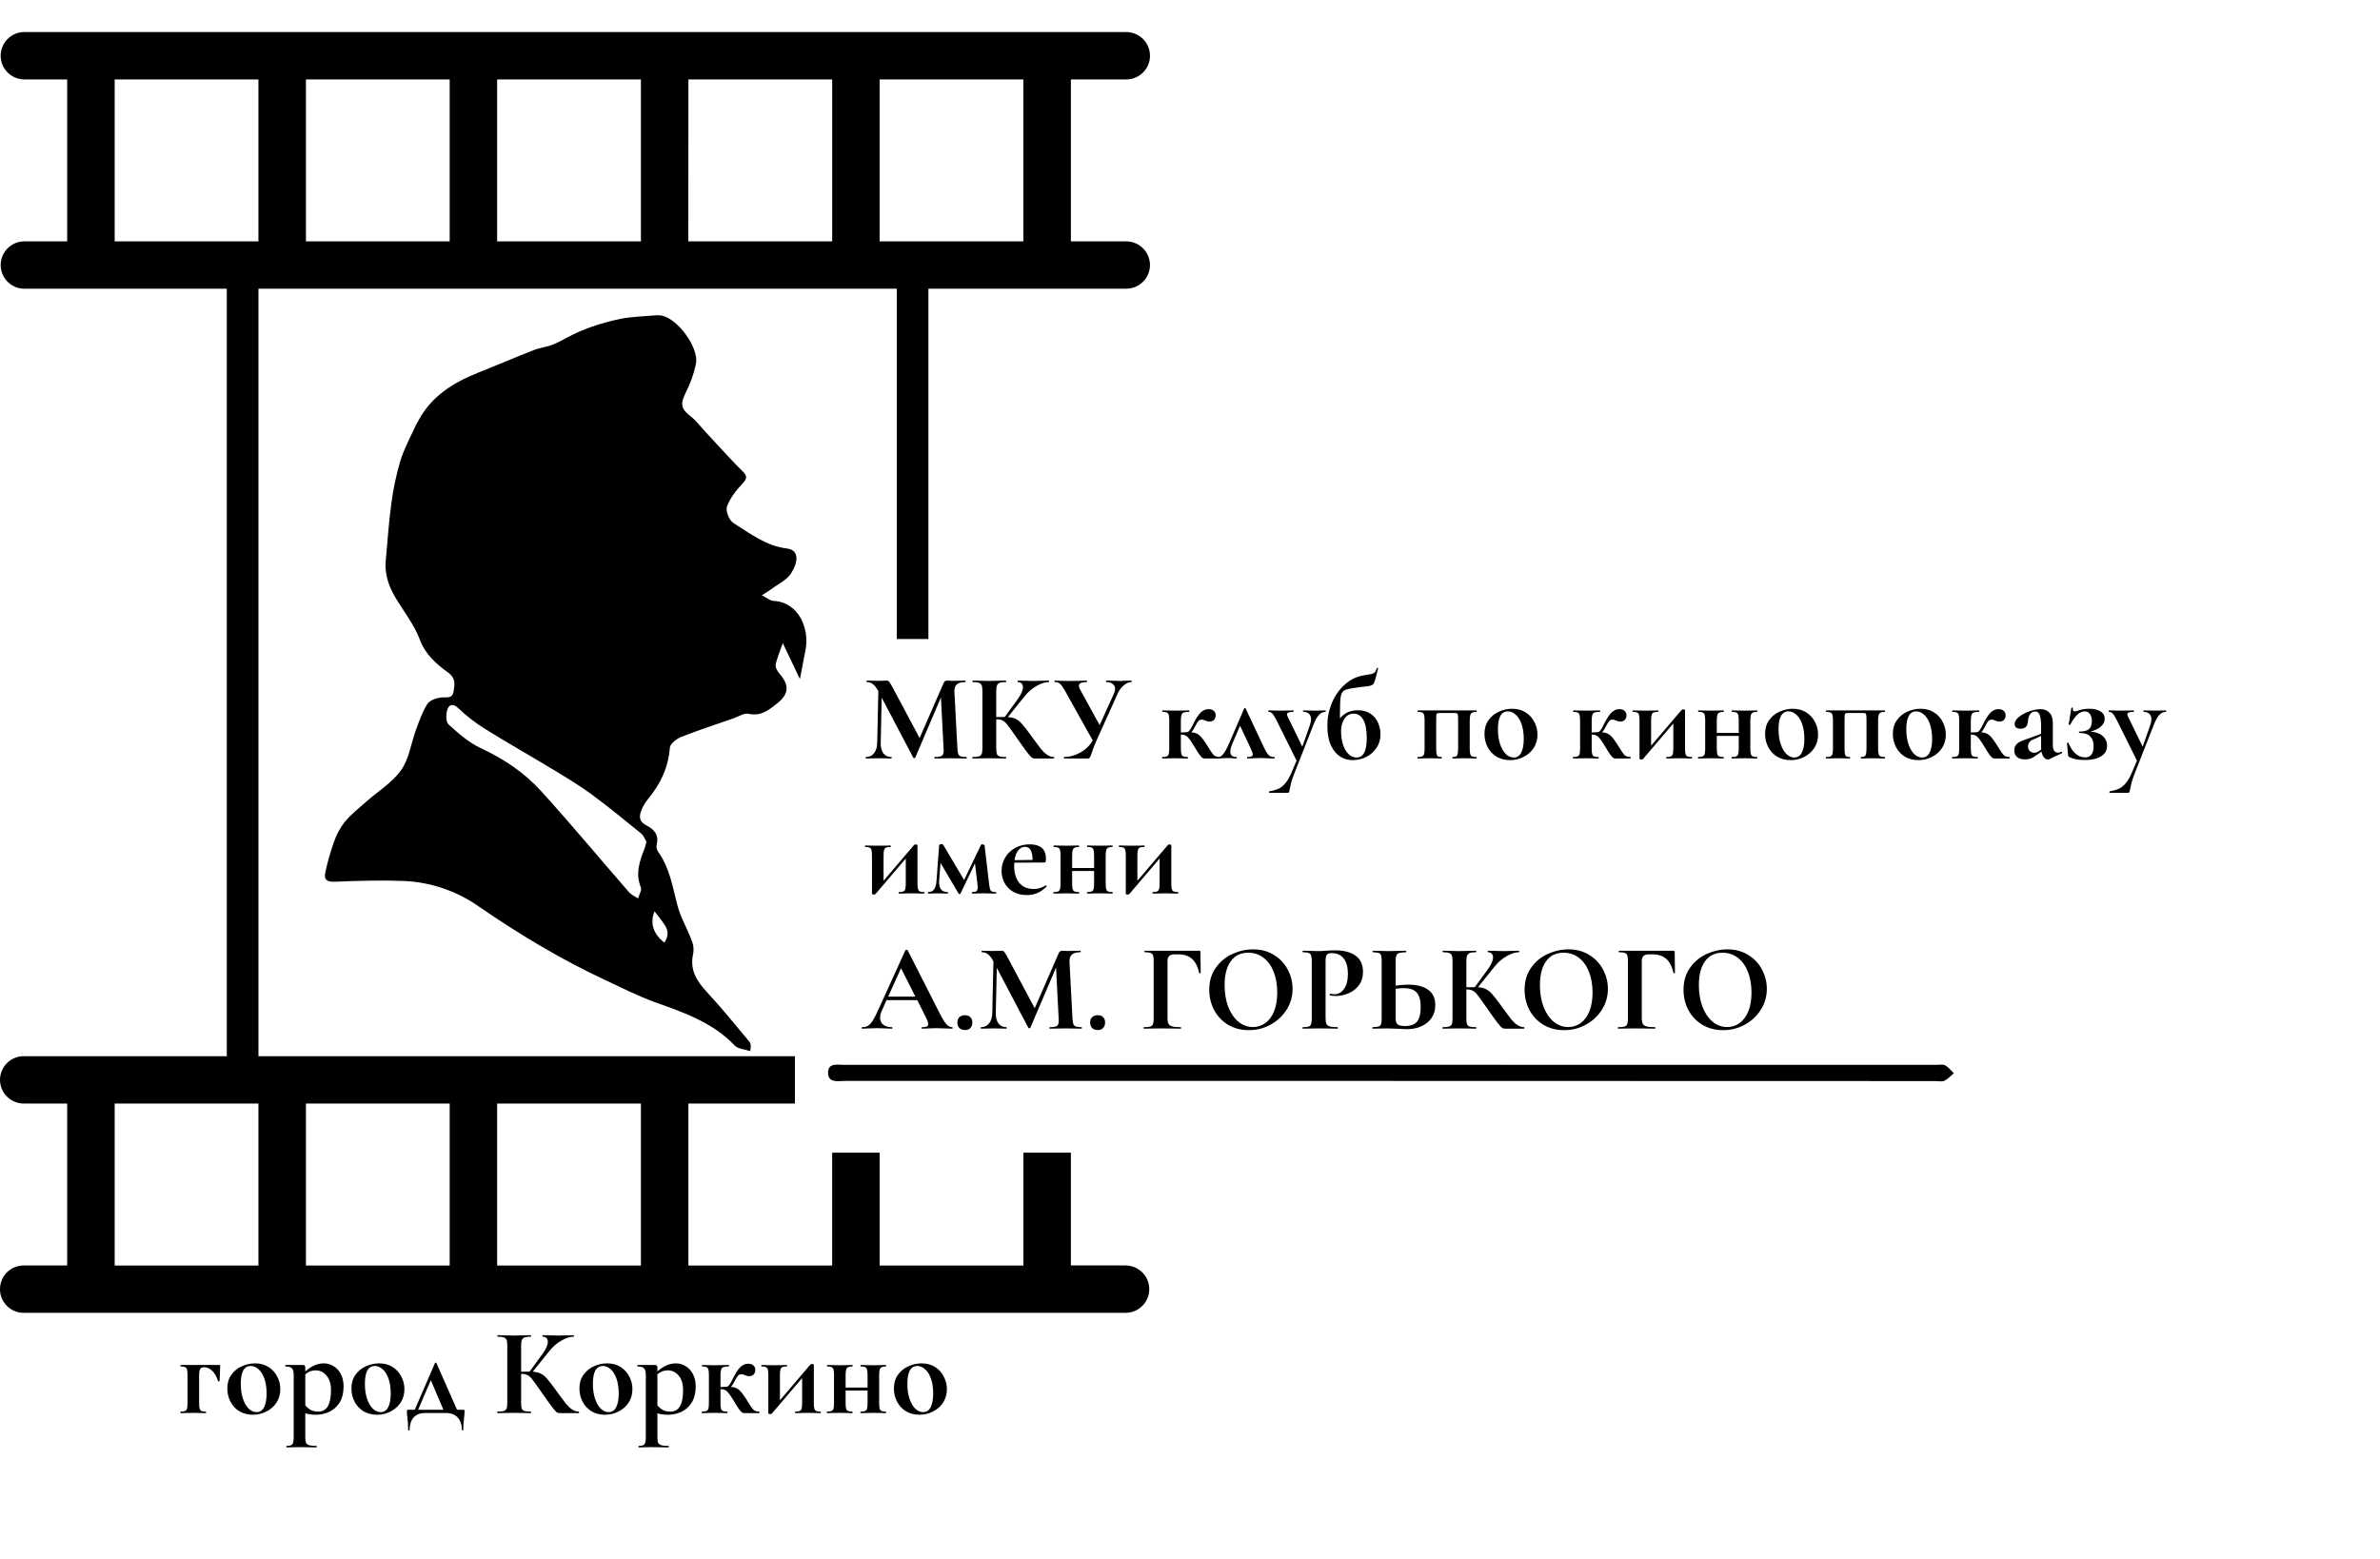
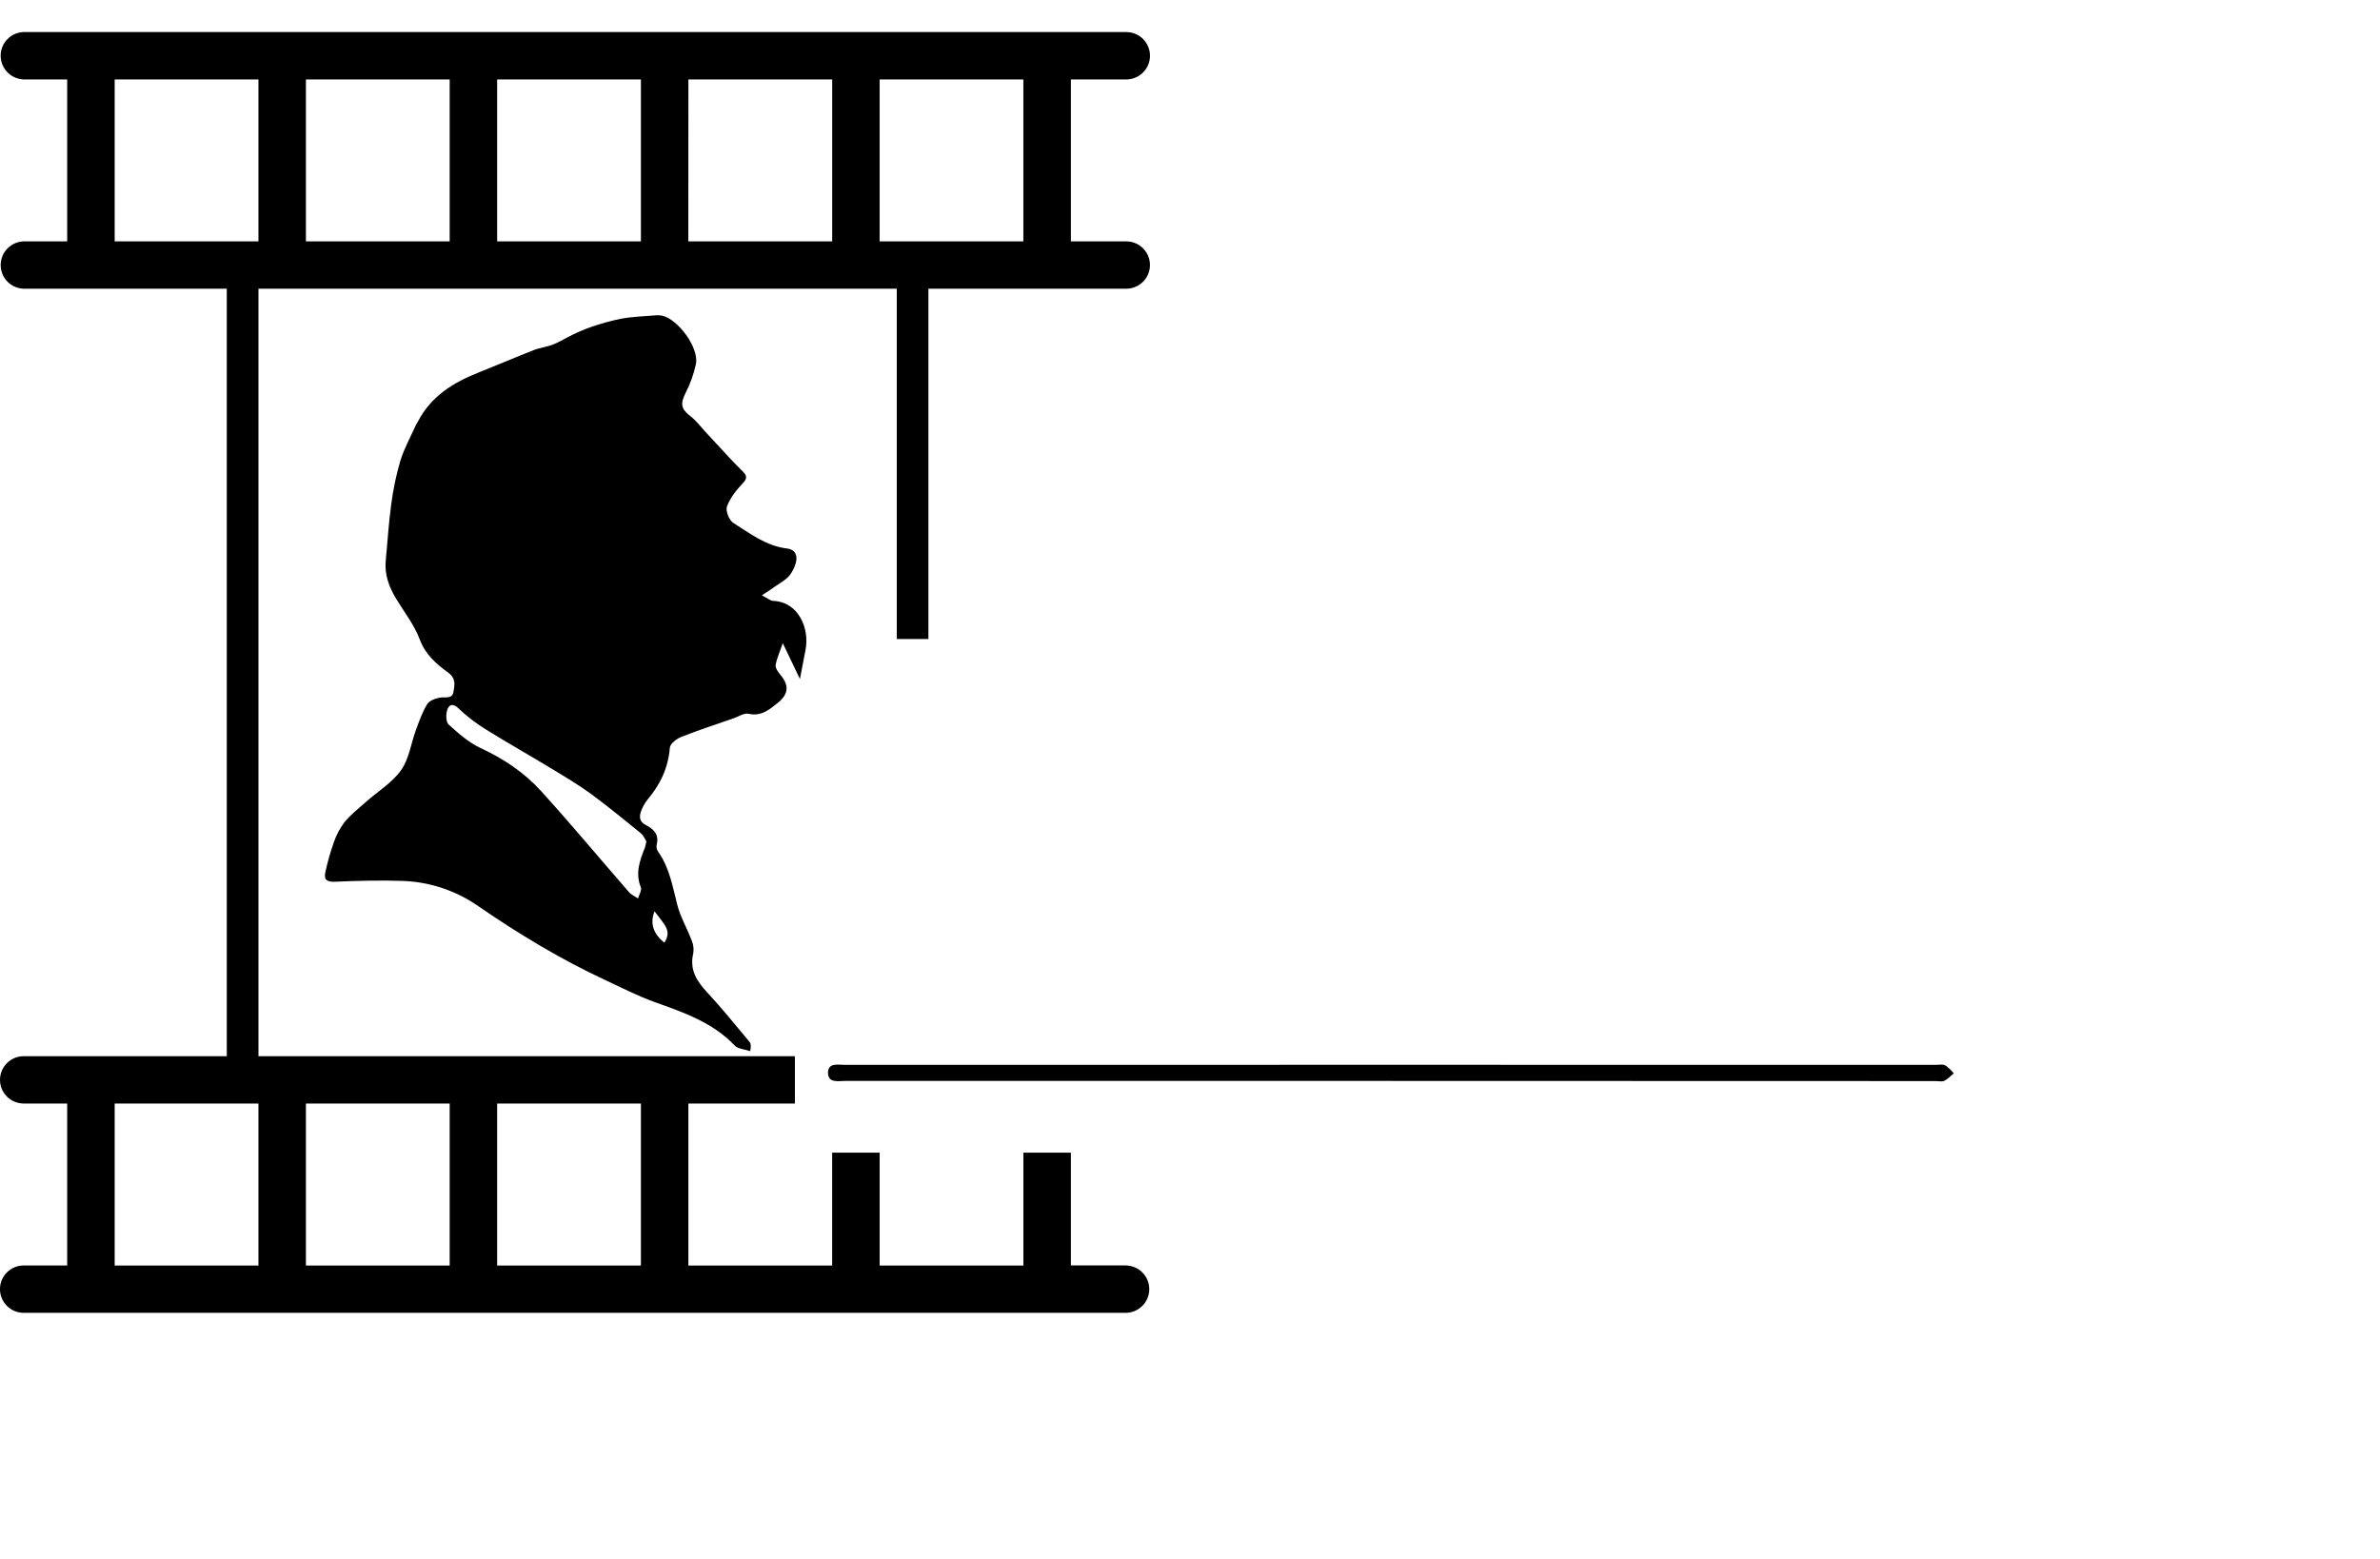
<svg xmlns="http://www.w3.org/2000/svg" width="229" height="150" viewBox="0 0 229 150" fill="none">
  <g clip-path="url(#clip0)">
    <path d="M73.305 57.298C73.808 57.547 74.109 57.819 74.421 57.833C76.855 57.94 77.907 60.512 77.506 62.546C77.34 63.394 77.179 64.243 76.968 65.349C76.35 64.061 75.846 63.005 75.319 61.9C75.025 62.756 74.744 63.358 74.633 63.988C74.585 64.259 74.831 64.64 75.044 64.887C75.953 65.944 75.899 66.789 74.831 67.653C74.01 68.312 73.232 68.97 72.013 68.694C71.604 68.601 71.087 68.954 70.628 69.114C68.933 69.707 67.221 70.262 65.551 70.922C65.102 71.097 64.483 71.576 64.453 71.955C64.301 73.894 63.529 75.51 62.294 76.97C62.049 77.279 61.853 77.624 61.713 77.993C61.485 78.558 61.485 79.07 62.146 79.408C62.894 79.789 63.434 80.31 63.187 81.28C63.139 81.509 63.182 81.747 63.307 81.944C64.419 83.489 64.71 85.302 65.167 87.08C65.47 88.265 66.119 89.355 66.552 90.509C66.718 90.9 66.771 91.33 66.705 91.749C66.329 93.33 67.033 94.424 68.054 95.52C69.477 97.047 70.784 98.681 72.126 100.281C72.255 100.435 72.27 100.676 72.187 101.162C71.679 100.988 71.016 100.964 70.688 100.618C68.559 98.386 65.771 97.438 62.971 96.435C61.343 95.842 59.79 95.052 58.223 94.317C53.945 92.322 49.928 89.898 46.039 87.222C43.922 85.739 41.423 84.893 38.839 84.784C36.642 84.703 34.438 84.765 32.24 84.858C31.473 84.891 31.142 84.682 31.302 83.959C31.51 82.985 31.78 82.026 32.112 81.087C32.351 80.375 32.705 79.708 33.16 79.111C33.754 78.394 34.5 77.808 35.2 77.185C36.346 76.17 37.731 75.332 38.593 74.122C39.363 73.039 39.543 71.554 40.02 70.25C40.333 69.405 40.633 68.534 41.102 67.775C41.316 67.427 41.894 67.208 42.355 67.137C42.859 67.058 43.512 67.305 43.631 66.586C43.74 65.926 43.912 65.302 43.085 64.703C41.979 63.901 40.928 62.993 40.388 61.543C39.87 60.16 38.912 58.934 38.13 57.648C37.432 56.5 36.981 55.295 37.117 53.922C37.293 52.144 37.394 50.341 37.64 48.565C37.82 47.139 38.115 45.729 38.52 44.35C38.886 43.165 39.509 42.041 40.024 40.893C40.077 40.775 40.162 40.67 40.222 40.553C41.466 38.155 43.585 36.832 45.999 35.872C47.78 35.163 49.56 34.398 51.341 33.699C51.949 33.46 52.623 33.393 53.229 33.152C53.884 32.891 54.487 32.5 55.128 32.2C55.702 31.918 56.291 31.672 56.895 31.463C57.831 31.136 58.788 30.872 59.76 30.673C60.821 30.475 61.909 30.448 62.985 30.355C63.214 30.328 63.446 30.334 63.674 30.372C65.243 30.7 67.271 33.47 66.962 35.028C66.752 36.008 66.413 36.956 65.953 37.847C65.44 38.874 65.528 39.366 66.467 40.083C66.978 40.478 67.37 41.014 67.811 41.489C68.602 42.341 69.382 43.196 70.173 44.042C70.599 44.496 71.03 44.944 71.473 45.379C71.869 45.774 71.918 46.035 71.473 46.507C70.854 47.157 70.256 47.915 69.95 48.737C69.795 49.148 70.147 50.058 70.543 50.317C72.164 51.338 73.709 52.549 75.731 52.79C76.779 52.917 76.918 53.885 76.127 55.161C75.731 55.809 74.89 56.188 74.245 56.68C73.998 56.844 73.733 57.008 73.305 57.298ZM62.194 80.98C62.061 80.782 61.934 80.415 61.681 80.21C60.098 78.926 58.539 77.642 56.903 76.435C55.688 75.546 54.384 74.772 53.094 73.989C50.985 72.711 48.834 71.5 46.743 70.197C45.805 69.622 44.931 68.95 44.135 68.192C43.585 67.658 43.211 67.781 43.033 68.322C42.893 68.747 42.901 69.49 43.168 69.731C44.112 70.582 45.107 71.469 46.242 71.994C48.46 73.023 50.453 74.355 52.069 76.142C54.956 79.319 57.7 82.623 60.52 85.861C60.745 86.12 61.099 86.268 61.392 86.467C61.491 86.106 61.77 85.677 61.657 85.391C61.113 84.042 61.553 82.837 62.039 81.616C62.102 81.407 62.154 81.195 62.194 80.98ZM63.927 90.726C64.673 89.541 63.945 89.027 62.975 87.704C62.522 88.858 62.845 89.869 63.927 90.726Z" fill="black" />
    <path d="M133.671 104.03C116.219 104.03 98.766 104.03 81.314 104.03C80.646 104.03 79.653 104.265 79.672 103.214C79.69 102.246 80.654 102.485 81.284 102.485C116.288 102.475 151.29 102.475 186.291 102.485C186.58 102.485 186.919 102.404 187.15 102.527C187.474 102.698 187.721 103.026 188 103.289C187.697 103.538 187.418 103.852 187.084 104.016C186.846 104.131 186.514 104.044 186.223 104.044L133.671 104.03Z" fill="black" />
    <path d="M108.367 121.784H103.039V110.934H98.469V121.798H84.638V110.934H80.07V121.798H66.234V106.209H76.485V101.65H24.868V27.785H86.285V61.5H89.33V27.785H108.367C108.972 27.785 109.553 27.545 109.98 27.118C110.408 26.691 110.649 26.111 110.649 25.507C110.649 24.903 110.408 24.324 109.98 23.897C109.553 23.47 108.972 23.23 108.367 23.23H103.039V7.645H108.367C108.973 7.645 109.554 7.404 109.982 6.977C110.41 6.549 110.651 5.97 110.651 5.365C110.651 4.761 110.41 4.181 109.982 3.753C109.554 3.326 108.973 3.086 108.367 3.086L2.281 3.082C1.687 3.099 1.123 3.347 0.709 3.773C0.295 4.199 0.063 4.769 0.063 5.362C0.063 5.956 0.295 6.526 0.709 6.951C1.123 7.377 1.687 7.625 2.281 7.643H6.464V23.23H2.281C1.687 23.247 1.124 23.495 0.71 23.92C0.296 24.346 0.065 24.915 0.065 25.508C0.065 26.101 0.296 26.671 0.71 27.096C1.124 27.522 1.687 27.769 2.281 27.787H21.821V101.65H2.281C1.981 101.65 1.685 101.709 1.408 101.823C1.131 101.937 0.88 102.105 0.668 102.317C0.456 102.528 0.288 102.779 0.173 103.056C0.059 103.332 -0 103.628 -0 103.927C-0 104.226 0.059 104.522 0.173 104.799C0.288 105.075 0.456 105.326 0.668 105.538C0.88 105.749 1.131 105.917 1.408 106.031C1.685 106.146 1.981 106.205 2.281 106.205H6.464V121.79H2.281C1.675 121.79 1.095 122.03 0.666 122.458C0.238 122.885 -0.002 123.465 -0.002 124.069C-0.002 124.674 0.238 125.254 0.666 125.681C1.095 126.109 1.675 126.349 2.281 126.349H108.365C108.959 126.331 109.522 126.084 109.936 125.658C110.35 125.233 110.581 124.663 110.581 124.07C110.581 123.477 110.35 122.908 109.936 122.482C109.522 122.057 108.959 121.809 108.365 121.792L108.367 121.784ZM84.636 7.645H98.466V23.23H84.636V7.645ZM66.236 7.645H80.072V23.23H66.23L66.236 7.645ZM47.835 7.645H61.667V23.23H47.835V7.645ZM29.435 7.645H43.267V23.23H29.435V7.645ZM24.866 121.798H11.034V106.205H24.866V121.798ZM24.866 23.23H11.034V7.643H24.866V23.23ZM43.267 121.798H29.435V106.209H43.267V121.798ZM61.667 121.798H47.835V106.209H61.667V121.798Z" fill="black" />
-     <path d="M92.996 72.856C93.012 72.856 93.02 72.88 93.02 72.928C93.02 72.976 93.012 73 92.996 73C92.724 73 92.508 72.996 92.348 72.988L91.46 72.976L90.56 72.988C90.408 72.996 90.2 73 89.936 73C89.912 73 89.9 72.976 89.9 72.928C89.9 72.88 89.912 72.856 89.936 72.856C90.272 72.856 90.5 72.816 90.62 72.736C90.74 72.656 90.8 72.488 90.8 72.232L90.788 72.028L90.536 67.12L88.064 72.916C88.048 72.948 88.016 72.964 87.968 72.964C87.92 72.964 87.888 72.948 87.872 72.916L84.836 67.144L84.74 71.476C84.732 71.908 84.816 72.248 84.992 72.496C85.176 72.736 85.432 72.856 85.76 72.856C85.784 72.856 85.796 72.88 85.796 72.928C85.796 72.976 85.784 73 85.76 73C85.544 73 85.376 72.996 85.256 72.988L84.596 72.976L83.84 72.988C83.712 72.996 83.54 73 83.324 73C83.3 73 83.288 72.976 83.288 72.928C83.288 72.88 83.3 72.856 83.324 72.856C83.652 72.856 83.912 72.732 84.104 72.484C84.296 72.236 84.396 71.9 84.404 71.476L84.512 66.508L84.5 66.496C84.34 66.2 84.172 65.984 83.996 65.848C83.828 65.712 83.632 65.644 83.408 65.644C83.384 65.644 83.372 65.62 83.372 65.572C83.372 65.524 83.384 65.5 83.408 65.5L83.972 65.512C84.084 65.52 84.228 65.524 84.404 65.524L85.04 65.512C85.112 65.504 85.204 65.5 85.316 65.5C85.42 65.5 85.5 65.536 85.556 65.608C85.612 65.68 85.716 65.852 85.868 66.124L88.484 71.032L90.764 65.8C90.812 65.688 90.86 65.612 90.908 65.572C90.964 65.524 91.036 65.5 91.124 65.5C91.196 65.5 91.276 65.504 91.364 65.512C91.46 65.52 91.568 65.524 91.688 65.524L92.396 65.512C92.508 65.504 92.668 65.5 92.876 65.5C92.9 65.5 92.912 65.524 92.912 65.572C92.912 65.62 92.9 65.644 92.876 65.644C92.5 65.644 92.228 65.72 92.06 65.872C91.892 66.024 91.816 66.26 91.832 66.58L92.12 72.028C92.136 72.276 92.164 72.456 92.204 72.568C92.252 72.68 92.332 72.756 92.444 72.796C92.564 72.836 92.748 72.856 92.996 72.856ZM101.401 72.856C101.425 72.856 101.437 72.88 101.437 72.928C101.437 72.976 101.425 73 101.401 73H99.553C99.449 73 99.353 72.968 99.265 72.904C99.185 72.84 99.041 72.676 98.833 72.412C98.625 72.14 98.285 71.664 97.813 70.984L97.489 70.528C97.209 70.12 97.001 69.836 96.865 69.676C96.729 69.508 96.585 69.392 96.433 69.328C96.289 69.256 96.097 69.22 95.857 69.22V72.028C95.857 72.268 95.877 72.448 95.917 72.568C95.965 72.68 96.053 72.756 96.181 72.796C96.309 72.836 96.509 72.856 96.781 72.856C96.805 72.856 96.817 72.88 96.817 72.928C96.817 72.976 96.805 73 96.781 73C96.501 73 96.277 72.996 96.109 72.988L95.113 72.976L94.237 72.988C94.077 72.996 93.861 73 93.589 73C93.565 73 93.553 72.976 93.553 72.928C93.553 72.88 93.565 72.856 93.589 72.856C93.861 72.856 94.061 72.836 94.189 72.796C94.317 72.756 94.405 72.68 94.453 72.568C94.501 72.448 94.525 72.268 94.525 72.028V66.472C94.525 66.232 94.501 66.056 94.453 65.944C94.405 65.832 94.317 65.756 94.189 65.716C94.069 65.668 93.873 65.644 93.601 65.644C93.577 65.644 93.565 65.62 93.565 65.572C93.565 65.524 93.577 65.5 93.601 65.5L94.237 65.512C94.605 65.528 94.897 65.536 95.113 65.536C95.385 65.536 95.721 65.528 96.121 65.512L96.781 65.5C96.805 65.5 96.817 65.524 96.817 65.572C96.817 65.62 96.805 65.644 96.781 65.644C96.517 65.644 96.321 65.668 96.193 65.716C96.065 65.764 95.977 65.848 95.929 65.968C95.881 66.08 95.857 66.256 95.857 66.496V69.016C96.073 69.008 96.345 69.004 96.673 69.004L97.933 67.276C98.261 66.82 98.425 66.44 98.425 66.136C98.425 65.984 98.381 65.864 98.293 65.776C98.205 65.688 98.085 65.644 97.933 65.644C97.917 65.644 97.909 65.62 97.909 65.572C97.909 65.524 97.917 65.5 97.933 65.5L98.485 65.512C98.837 65.528 99.149 65.536 99.421 65.536C99.733 65.536 100.057 65.528 100.393 65.512L100.909 65.5C100.933 65.5 100.945 65.524 100.945 65.572C100.945 65.62 100.933 65.644 100.909 65.644C100.557 65.644 100.161 65.772 99.721 66.028C99.281 66.284 98.909 66.604 98.605 66.988L96.973 69.016C97.285 69.032 97.541 69.092 97.741 69.196C97.941 69.292 98.137 69.448 98.329 69.664C98.529 69.88 98.809 70.24 99.169 70.744L99.385 71.044C99.721 71.508 99.981 71.856 100.165 72.088C100.357 72.32 100.553 72.504 100.753 72.64C100.953 72.776 101.169 72.848 101.401 72.856ZM108.853 65.5C108.877 65.5 108.889 65.524 108.889 65.572C108.889 65.62 108.877 65.644 108.853 65.644C108.621 65.644 108.381 65.748 108.133 65.956C107.885 66.156 107.685 66.428 107.533 66.772L105.493 71.296C105.309 71.712 105.161 72.096 105.049 72.448C104.977 72.664 104.917 72.812 104.869 72.892C104.821 72.964 104.753 73 104.665 73H102.385C102.369 73 102.361 72.976 102.361 72.928C102.361 72.88 102.369 72.856 102.385 72.856C102.913 72.856 103.441 72.708 103.969 72.412C104.505 72.108 104.893 71.72 105.133 71.248L102.481 66.496C102.297 66.168 102.141 65.944 102.013 65.824C101.885 65.704 101.709 65.644 101.485 65.644C101.469 65.644 101.461 65.62 101.461 65.572C101.461 65.524 101.469 65.5 101.485 65.5C101.661 65.5 101.785 65.504 101.857 65.512C102.097 65.528 102.409 65.536 102.793 65.536C103.361 65.536 103.829 65.528 104.197 65.512C104.301 65.504 104.425 65.5 104.569 65.5C104.585 65.5 104.593 65.524 104.593 65.572C104.593 65.62 104.585 65.644 104.569 65.644C104.065 65.644 103.813 65.764 103.813 66.004C103.813 66.116 103.853 66.24 103.933 66.376L105.805 69.784L107.173 66.772C107.253 66.588 107.293 66.432 107.293 66.304C107.293 66.104 107.217 65.944 107.065 65.824C106.913 65.704 106.705 65.644 106.441 65.644C106.425 65.644 106.417 65.62 106.417 65.572C106.417 65.524 106.425 65.5 106.441 65.5L106.981 65.512C107.285 65.528 107.557 65.536 107.797 65.536C107.973 65.536 108.157 65.528 108.349 65.512L108.853 65.5ZM117.341 72.856C117.365 72.856 117.377 72.88 117.377 72.928C117.377 72.976 117.365 73 117.341 73H115.913C115.833 73 115.761 72.98 115.697 72.94C115.633 72.9 115.541 72.8 115.421 72.64C115.301 72.48 115.133 72.216 114.917 71.848C114.709 71.504 114.545 71.256 114.425 71.104C114.313 70.952 114.197 70.848 114.077 70.792C113.965 70.728 113.821 70.696 113.645 70.696H113.621V72.028C113.621 72.268 113.637 72.448 113.669 72.568C113.701 72.68 113.761 72.756 113.849 72.796C113.945 72.836 114.085 72.856 114.269 72.856C114.293 72.856 114.305 72.88 114.305 72.928C114.305 72.976 114.293 73 114.269 73C114.045 73 113.873 72.996 113.753 72.988L113.081 72.976L112.385 72.988C112.257 72.996 112.077 73 111.845 73C111.821 73 111.809 72.976 111.809 72.928C111.809 72.88 111.821 72.856 111.845 72.856C112.037 72.856 112.177 72.836 112.265 72.796C112.361 72.756 112.425 72.68 112.457 72.568C112.489 72.448 112.505 72.268 112.505 72.028V69.34C112.505 69.1 112.489 68.924 112.457 68.812C112.425 68.692 112.365 68.612 112.277 68.572C112.189 68.532 112.049 68.512 111.857 68.512C111.841 68.512 111.833 68.488 111.833 68.44C111.833 68.392 111.841 68.368 111.857 68.368C112.081 68.368 112.253 68.372 112.373 68.38L113.081 68.392L113.849 68.38C113.985 68.372 114.173 68.368 114.413 68.368C114.429 68.368 114.437 68.392 114.437 68.44C114.437 68.488 114.429 68.512 114.413 68.512C114.181 68.512 114.009 68.532 113.897 68.572C113.793 68.612 113.721 68.692 113.681 68.812C113.641 68.932 113.621 69.116 113.621 69.364V70.492L114.197 70.468C114.357 70.468 114.537 70.252 114.737 69.82C115.041 69.204 115.305 68.788 115.529 68.572C115.761 68.356 116.009 68.248 116.273 68.248C116.505 68.248 116.677 68.304 116.789 68.416C116.909 68.52 116.969 68.66 116.969 68.836C116.969 69.02 116.917 69.168 116.813 69.28C116.709 69.392 116.557 69.448 116.357 69.448C116.237 69.448 116.113 69.416 115.985 69.352C115.857 69.288 115.741 69.256 115.637 69.256C115.509 69.256 115.401 69.3 115.313 69.388C115.233 69.468 115.125 69.644 114.989 69.916C114.877 70.148 114.757 70.336 114.629 70.48C114.861 70.496 115.049 70.544 115.193 70.624C115.337 70.696 115.469 70.804 115.589 70.948C115.709 71.084 115.869 71.304 116.069 71.608C116.213 71.848 116.301 71.988 116.333 72.028C116.517 72.34 116.669 72.556 116.789 72.676C116.917 72.788 117.101 72.848 117.341 72.856ZM122.604 72.856C122.644 72.856 122.664 72.88 122.664 72.928C122.664 72.976 122.644 73 122.604 73C122.46 73 122.236 72.992 121.932 72.976C121.612 72.96 121.38 72.952 121.236 72.952C121.108 72.952 120.9 72.96 120.612 72.976C120.34 72.992 120.148 73 120.036 73C120.004 73 119.988 72.976 119.988 72.928C119.988 72.88 120.004 72.856 120.036 72.856C120.212 72.856 120.34 72.836 120.42 72.796C120.5 72.748 120.54 72.68 120.54 72.592C120.54 72.528 120.516 72.444 120.468 72.34C120.428 72.228 120.38 72.112 120.324 71.992L119.316 69.844L118.596 71.524C118.452 71.86 118.38 72.132 118.38 72.34C118.38 72.684 118.572 72.856 118.956 72.856C118.996 72.856 119.016 72.88 119.016 72.928C119.016 72.976 118.996 73 118.956 73C118.868 73 118.744 72.992 118.584 72.976C118.424 72.96 118.272 72.952 118.128 72.952C117.96 72.952 117.796 72.96 117.636 72.976C117.492 72.992 117.364 73 117.252 73C117.212 73 117.192 72.976 117.192 72.928C117.192 72.88 117.212 72.856 117.252 72.856C117.396 72.856 117.548 72.756 117.708 72.556C117.876 72.348 118.08 71.968 118.32 71.416L119.712 68.188C119.728 68.156 119.752 68.14 119.784 68.14C119.816 68.14 119.84 68.156 119.856 68.188L121.344 71.356C121.552 71.812 121.712 72.14 121.824 72.34C121.936 72.532 122.048 72.668 122.16 72.748C122.272 72.82 122.42 72.856 122.604 72.856ZM127.538 68.368C127.554 68.368 127.562 68.392 127.562 68.44C127.562 68.488 127.554 68.512 127.538 68.512C127.282 68.512 127.062 68.62 126.878 68.836C126.694 69.052 126.522 69.372 126.362 69.796L124.538 74.44C124.394 74.808 124.294 75.1 124.238 75.316C124.182 75.54 124.13 75.772 124.082 76.012C124.066 76.14 124.046 76.22 124.022 76.252C124.006 76.284 123.954 76.3 123.866 76.3H122.138C122.114 76.3 122.102 76.276 122.102 76.228C122.102 76.18 122.114 76.156 122.138 76.156C122.49 76.1 122.786 76.016 123.026 75.904C123.266 75.792 123.49 75.608 123.698 75.352C123.906 75.104 124.102 74.756 124.286 74.308L124.754 73.204L122.846 69.364C122.67 69.02 122.53 68.792 122.426 68.68C122.33 68.568 122.21 68.512 122.066 68.512C122.042 68.512 122.03 68.488 122.03 68.44C122.03 68.392 122.042 68.368 122.066 68.368C122.29 68.368 122.462 68.372 122.582 68.38L123.086 68.392L123.914 68.38C124.042 68.372 124.214 68.368 124.43 68.368C124.454 68.368 124.466 68.392 124.466 68.44C124.466 68.488 124.454 68.512 124.43 68.512C124.222 68.512 124.07 68.532 123.974 68.572C123.878 68.604 123.83 68.66 123.83 68.74C123.83 68.804 123.854 68.884 123.902 68.98L125.306 71.86L126.038 69.784C126.11 69.576 126.146 69.388 126.146 69.22C126.146 68.996 126.082 68.824 125.954 68.704C125.826 68.576 125.642 68.512 125.402 68.512C125.386 68.512 125.378 68.488 125.378 68.44C125.378 68.392 125.386 68.368 125.402 68.368C125.618 68.368 125.782 68.372 125.894 68.38L126.614 68.392L127.094 68.38C127.19 68.372 127.338 68.368 127.538 68.368ZM130.655 68.356C131.159 68.356 131.571 68.472 131.891 68.704C132.219 68.936 132.455 69.228 132.599 69.58C132.751 69.924 132.827 70.284 132.827 70.66C132.827 71.164 132.699 71.604 132.443 71.98C132.195 72.356 131.863 72.648 131.447 72.856C131.031 73.056 130.591 73.156 130.127 73.156C129.703 73.156 129.307 73.04 128.939 72.808C128.579 72.576 128.283 72.212 128.051 71.716C127.827 71.22 127.715 70.592 127.715 69.832C127.715 69.088 127.859 68.364 128.147 67.66C128.443 66.956 128.863 66.36 129.407 65.872C129.951 65.384 130.579 65.088 131.291 64.984C131.643 64.928 131.883 64.884 132.011 64.852C132.147 64.812 132.243 64.756 132.299 64.684C132.355 64.612 132.415 64.484 132.479 64.3C132.487 64.276 132.511 64.268 132.551 64.276C132.591 64.284 132.607 64.3 132.599 64.324L132.491 64.756C132.347 65.364 132.231 65.724 132.143 65.836C132.055 65.94 131.879 66.008 131.615 66.04C131.359 66.072 131.159 66.096 131.015 66.112L130.499 66.184C129.955 66.248 129.587 66.328 129.395 66.424C129.203 66.512 129.075 66.704 129.011 67C128.955 67.296 128.927 67.844 128.927 68.644V69.136C129.351 68.616 129.927 68.356 130.655 68.356ZM130.535 72.904C131.183 72.904 131.507 72.28 131.507 71.032C131.507 70.248 131.395 69.66 131.171 69.268C130.947 68.876 130.639 68.68 130.247 68.68C129.871 68.68 129.575 68.844 129.359 69.172C129.143 69.5 129.035 69.904 129.035 70.384C129.035 70.824 129.095 71.24 129.215 71.632C129.335 72.016 129.507 72.324 129.731 72.556C129.963 72.788 130.231 72.904 130.535 72.904ZM142.063 72.856C142.079 72.856 142.087 72.88 142.087 72.928C142.087 72.976 142.079 73 142.063 73C141.839 73 141.667 72.996 141.547 72.988L140.875 72.976L140.251 72.988C140.131 72.996 139.971 73 139.771 73C139.755 73 139.747 72.976 139.747 72.928C139.747 72.88 139.755 72.856 139.771 72.856C139.923 72.856 140.035 72.836 140.107 72.796C140.179 72.756 140.227 72.68 140.251 72.568C140.283 72.448 140.299 72.268 140.299 72.028V69.34C140.299 69.076 140.291 68.904 140.275 68.824C140.267 68.736 140.239 68.68 140.191 68.656C140.151 68.632 140.067 68.62 139.939 68.62H138.559C138.423 68.62 138.331 68.632 138.283 68.656C138.243 68.68 138.215 68.736 138.199 68.824C138.191 68.912 138.187 69.092 138.187 69.364V72.028C138.187 72.268 138.199 72.448 138.223 72.568C138.247 72.68 138.291 72.756 138.355 72.796C138.427 72.836 138.539 72.856 138.691 72.856C138.715 72.856 138.727 72.88 138.727 72.928C138.727 72.976 138.715 73 138.691 73C138.499 73 138.347 72.996 138.235 72.988L137.647 72.976L136.951 72.988C136.823 72.996 136.643 73 136.411 73C136.387 73 136.375 72.976 136.375 72.928C136.375 72.88 136.387 72.856 136.411 72.856C136.603 72.856 136.743 72.836 136.831 72.796C136.927 72.756 136.991 72.68 137.023 72.568C137.055 72.448 137.071 72.268 137.071 72.028V69.34C137.071 69.1 137.055 68.924 137.023 68.812C136.991 68.692 136.927 68.612 136.831 68.572C136.743 68.532 136.607 68.512 136.423 68.512C136.399 68.512 136.387 68.488 136.387 68.44C136.387 68.392 136.399 68.368 136.423 68.368H142.063C142.079 68.368 142.087 68.392 142.087 68.44C142.087 68.488 142.079 68.512 142.063 68.512C141.879 68.512 141.739 68.536 141.643 68.584C141.555 68.632 141.495 68.716 141.463 68.836C141.431 68.948 141.415 69.124 141.415 69.364V72.028C141.415 72.268 141.431 72.448 141.463 72.568C141.495 72.68 141.555 72.756 141.643 72.796C141.731 72.836 141.871 72.856 142.063 72.856ZM145.293 73.156C144.797 73.156 144.361 73.044 143.985 72.82C143.617 72.588 143.333 72.28 143.133 71.896C142.933 71.504 142.833 71.08 142.833 70.624C142.833 70.104 142.965 69.664 143.229 69.304C143.493 68.936 143.829 68.664 144.237 68.488C144.645 68.304 145.065 68.212 145.497 68.212C145.993 68.212 146.425 68.328 146.793 68.56C147.161 68.792 147.441 69.1 147.633 69.484C147.833 69.86 147.933 70.264 147.933 70.696C147.933 71.176 147.813 71.604 147.573 71.98C147.333 72.348 147.009 72.636 146.601 72.844C146.201 73.052 145.765 73.156 145.293 73.156ZM145.653 72.904C145.965 72.904 146.201 72.752 146.361 72.448C146.529 72.136 146.613 71.692 146.613 71.116C146.613 70.556 146.541 70.076 146.397 69.676C146.253 69.276 146.065 68.976 145.833 68.776C145.601 68.568 145.353 68.464 145.089 68.464C144.449 68.464 144.129 69.036 144.129 70.18C144.129 70.716 144.197 71.192 144.333 71.608C144.469 72.016 144.653 72.336 144.885 72.568C145.117 72.792 145.373 72.904 145.653 72.904ZM156.869 72.856C156.893 72.856 156.905 72.88 156.905 72.928C156.905 72.976 156.893 73 156.869 73H155.441C155.361 73 155.289 72.98 155.225 72.94C155.161 72.9 155.069 72.8 154.949 72.64C154.829 72.48 154.661 72.216 154.445 71.848C154.237 71.504 154.073 71.256 153.953 71.104C153.841 70.952 153.725 70.848 153.605 70.792C153.493 70.728 153.349 70.696 153.173 70.696H153.149V72.028C153.149 72.268 153.165 72.448 153.197 72.568C153.229 72.68 153.289 72.756 153.377 72.796C153.473 72.836 153.613 72.856 153.797 72.856C153.821 72.856 153.833 72.88 153.833 72.928C153.833 72.976 153.821 73 153.797 73C153.573 73 153.401 72.996 153.281 72.988L152.609 72.976L151.913 72.988C151.785 72.996 151.605 73 151.373 73C151.349 73 151.337 72.976 151.337 72.928C151.337 72.88 151.349 72.856 151.373 72.856C151.565 72.856 151.705 72.836 151.793 72.796C151.889 72.756 151.953 72.68 151.985 72.568C152.017 72.448 152.033 72.268 152.033 72.028V69.34C152.033 69.1 152.017 68.924 151.985 68.812C151.953 68.692 151.893 68.612 151.805 68.572C151.717 68.532 151.577 68.512 151.385 68.512C151.369 68.512 151.361 68.488 151.361 68.44C151.361 68.392 151.369 68.368 151.385 68.368C151.609 68.368 151.781 68.372 151.901 68.38L152.609 68.392L153.377 68.38C153.513 68.372 153.701 68.368 153.941 68.368C153.957 68.368 153.965 68.392 153.965 68.44C153.965 68.488 153.957 68.512 153.941 68.512C153.709 68.512 153.537 68.532 153.425 68.572C153.321 68.612 153.249 68.692 153.209 68.812C153.169 68.932 153.149 69.116 153.149 69.364V70.492L153.725 70.468C153.885 70.468 154.065 70.252 154.265 69.82C154.569 69.204 154.833 68.788 155.057 68.572C155.289 68.356 155.537 68.248 155.801 68.248C156.033 68.248 156.205 68.304 156.317 68.416C156.437 68.52 156.497 68.66 156.497 68.836C156.497 69.02 156.445 69.168 156.341 69.28C156.237 69.392 156.085 69.448 155.885 69.448C155.765 69.448 155.641 69.416 155.513 69.352C155.385 69.288 155.269 69.256 155.165 69.256C155.037 69.256 154.929 69.3 154.841 69.388C154.761 69.468 154.653 69.644 154.517 69.916C154.405 70.148 154.285 70.336 154.157 70.48C154.389 70.496 154.577 70.544 154.721 70.624C154.865 70.696 154.997 70.804 155.117 70.948C155.237 71.084 155.397 71.304 155.597 71.608C155.741 71.848 155.829 71.988 155.861 72.028C156.045 72.34 156.197 72.556 156.317 72.676C156.445 72.788 156.629 72.848 156.869 72.856ZM162.78 72.856C162.796 72.856 162.804 72.88 162.804 72.928C162.804 72.976 162.796 73 162.78 73C162.548 73 162.368 72.996 162.24 72.988L161.58 72.976L160.872 72.988C160.744 72.996 160.568 73 160.344 73C160.328 73 160.32 72.976 160.32 72.928C160.32 72.88 160.328 72.856 160.344 72.856C160.536 72.856 160.676 72.836 160.764 72.796C160.86 72.756 160.924 72.68 160.956 72.568C160.988 72.448 161.004 72.268 161.004 72.028V69.628L158.088 73.048C158.064 73.08 158.012 73.096 157.932 73.096C157.892 73.096 157.852 73.088 157.812 73.072C157.772 73.064 157.752 73.056 157.752 73.048V69.34C157.752 69.1 157.736 68.924 157.704 68.812C157.672 68.692 157.612 68.612 157.524 68.572C157.436 68.532 157.296 68.512 157.104 68.512C157.088 68.512 157.08 68.488 157.08 68.44C157.08 68.392 157.088 68.368 157.104 68.368C157.288 68.368 157.428 68.372 157.524 68.38L158.292 68.392L159.264 68.38C159.336 68.372 159.424 68.368 159.528 68.368C159.552 68.368 159.564 68.392 159.564 68.44C159.564 68.488 159.552 68.512 159.528 68.512C159.336 68.512 159.192 68.532 159.096 68.572C159.008 68.612 158.948 68.692 158.916 68.812C158.884 68.924 158.868 69.1 158.868 69.34V71.764L161.796 68.332C161.82 68.292 161.872 68.272 161.952 68.272C162 68.272 162.04 68.28 162.072 68.296C162.112 68.304 162.132 68.316 162.132 68.332V72.028C162.132 72.268 162.148 72.448 162.18 72.568C162.212 72.68 162.272 72.756 162.36 72.796C162.448 72.836 162.588 72.856 162.78 72.856ZM169.063 72.856C169.079 72.856 169.087 72.88 169.087 72.928C169.087 72.976 169.079 73 169.063 73C168.839 73 168.667 72.996 168.547 72.988L167.875 72.976L167.167 72.988C167.039 72.996 166.863 73 166.639 73C166.615 73 166.603 72.976 166.603 72.928C166.603 72.88 166.615 72.856 166.639 72.856C166.831 72.856 166.971 72.836 167.059 72.796C167.155 72.756 167.219 72.68 167.251 72.568C167.283 72.448 167.299 72.268 167.299 72.028V70.828H165.187V72.028C165.187 72.268 165.203 72.448 165.235 72.568C165.267 72.68 165.327 72.756 165.415 72.796C165.503 72.836 165.643 72.856 165.835 72.856C165.851 72.856 165.859 72.88 165.859 72.928C165.859 72.976 165.851 73 165.835 73C165.611 73 165.439 72.996 165.319 72.988L164.647 72.976L163.951 72.988C163.823 72.996 163.643 73 163.411 73C163.387 73 163.375 72.976 163.375 72.928C163.375 72.88 163.387 72.856 163.411 72.856C163.603 72.856 163.743 72.836 163.831 72.796C163.927 72.756 163.991 72.68 164.023 72.568C164.055 72.448 164.071 72.268 164.071 72.028V69.34C164.071 69.1 164.055 68.924 164.023 68.812C163.991 68.692 163.927 68.612 163.831 68.572C163.743 68.532 163.607 68.512 163.423 68.512C163.399 68.512 163.387 68.488 163.387 68.44C163.387 68.392 163.399 68.368 163.423 68.368C163.647 68.368 163.819 68.372 163.939 68.38L164.647 68.392L165.319 68.38C165.447 68.372 165.619 68.368 165.835 68.368C165.851 68.368 165.859 68.392 165.859 68.44C165.859 68.488 165.851 68.512 165.835 68.512C165.651 68.512 165.511 68.536 165.415 68.584C165.327 68.632 165.267 68.716 165.235 68.836C165.203 68.948 165.187 69.124 165.187 69.364V70.54H167.299V69.34C167.299 69.1 167.283 68.924 167.251 68.812C167.219 68.692 167.155 68.612 167.059 68.572C166.971 68.532 166.835 68.512 166.651 68.512C166.627 68.512 166.615 68.488 166.615 68.44C166.615 68.392 166.627 68.368 166.651 68.368C166.875 68.368 167.047 68.372 167.167 68.38L167.875 68.392L168.547 68.38C168.675 68.372 168.847 68.368 169.063 68.368C169.079 68.368 169.087 68.392 169.087 68.44C169.087 68.488 169.079 68.512 169.063 68.512C168.879 68.512 168.739 68.536 168.643 68.584C168.555 68.632 168.495 68.716 168.463 68.836C168.431 68.948 168.415 69.124 168.415 69.364V72.028C168.415 72.268 168.431 72.448 168.463 72.568C168.495 72.68 168.555 72.756 168.643 72.796C168.731 72.836 168.871 72.856 169.063 72.856ZM172.293 73.156C171.797 73.156 171.361 73.044 170.985 72.82C170.617 72.588 170.333 72.28 170.133 71.896C169.933 71.504 169.833 71.08 169.833 70.624C169.833 70.104 169.965 69.664 170.229 69.304C170.493 68.936 170.829 68.664 171.237 68.488C171.645 68.304 172.065 68.212 172.497 68.212C172.993 68.212 173.425 68.328 173.793 68.56C174.161 68.792 174.441 69.1 174.633 69.484C174.833 69.86 174.933 70.264 174.933 70.696C174.933 71.176 174.813 71.604 174.573 71.98C174.333 72.348 174.009 72.636 173.601 72.844C173.201 73.052 172.765 73.156 172.293 73.156ZM172.653 72.904C172.965 72.904 173.201 72.752 173.361 72.448C173.529 72.136 173.613 71.692 173.613 71.116C173.613 70.556 173.541 70.076 173.397 69.676C173.253 69.276 173.065 68.976 172.833 68.776C172.601 68.568 172.353 68.464 172.089 68.464C171.449 68.464 171.129 69.036 171.129 70.18C171.129 70.716 171.197 71.192 171.333 71.608C171.469 72.016 171.653 72.336 171.885 72.568C172.117 72.792 172.373 72.904 172.653 72.904ZM181.356 72.856C181.372 72.856 181.38 72.88 181.38 72.928C181.38 72.976 181.372 73 181.356 73C181.132 73 180.96 72.996 180.84 72.988L180.168 72.976L179.544 72.988C179.424 72.996 179.264 73 179.064 73C179.048 73 179.04 72.976 179.04 72.928C179.04 72.88 179.048 72.856 179.064 72.856C179.216 72.856 179.328 72.836 179.4 72.796C179.472 72.756 179.52 72.68 179.544 72.568C179.576 72.448 179.592 72.268 179.592 72.028V69.34C179.592 69.076 179.584 68.904 179.568 68.824C179.56 68.736 179.532 68.68 179.484 68.656C179.444 68.632 179.36 68.62 179.232 68.62H177.852C177.716 68.62 177.624 68.632 177.576 68.656C177.536 68.68 177.508 68.736 177.492 68.824C177.484 68.912 177.48 69.092 177.48 69.364V72.028C177.48 72.268 177.492 72.448 177.516 72.568C177.54 72.68 177.584 72.756 177.648 72.796C177.72 72.836 177.832 72.856 177.984 72.856C178.008 72.856 178.02 72.88 178.02 72.928C178.02 72.976 178.008 73 177.984 73C177.792 73 177.64 72.996 177.528 72.988L176.94 72.976L176.244 72.988C176.116 72.996 175.936 73 175.704 73C175.68 73 175.668 72.976 175.668 72.928C175.668 72.88 175.68 72.856 175.704 72.856C175.896 72.856 176.036 72.836 176.124 72.796C176.22 72.756 176.284 72.68 176.316 72.568C176.348 72.448 176.364 72.268 176.364 72.028V69.34C176.364 69.1 176.348 68.924 176.316 68.812C176.284 68.692 176.22 68.612 176.124 68.572C176.036 68.532 175.9 68.512 175.716 68.512C175.692 68.512 175.68 68.488 175.68 68.44C175.68 68.392 175.692 68.368 175.716 68.368H181.356C181.372 68.368 181.38 68.392 181.38 68.44C181.38 68.488 181.372 68.512 181.356 68.512C181.172 68.512 181.032 68.536 180.936 68.584C180.848 68.632 180.788 68.716 180.756 68.836C180.724 68.948 180.708 69.124 180.708 69.364V72.028C180.708 72.268 180.724 72.448 180.756 72.568C180.788 72.68 180.848 72.756 180.936 72.796C181.024 72.836 181.164 72.856 181.356 72.856ZM184.586 73.156C184.09 73.156 183.654 73.044 183.278 72.82C182.91 72.588 182.626 72.28 182.426 71.896C182.226 71.504 182.126 71.08 182.126 70.624C182.126 70.104 182.258 69.664 182.522 69.304C182.786 68.936 183.122 68.664 183.53 68.488C183.938 68.304 184.358 68.212 184.79 68.212C185.286 68.212 185.718 68.328 186.086 68.56C186.454 68.792 186.734 69.1 186.926 69.484C187.126 69.86 187.226 70.264 187.226 70.696C187.226 71.176 187.106 71.604 186.866 71.98C186.626 72.348 186.302 72.636 185.894 72.844C185.494 73.052 185.058 73.156 184.586 73.156ZM184.946 72.904C185.258 72.904 185.494 72.752 185.654 72.448C185.822 72.136 185.906 71.692 185.906 71.116C185.906 70.556 185.834 70.076 185.69 69.676C185.546 69.276 185.358 68.976 185.126 68.776C184.894 68.568 184.646 68.464 184.382 68.464C183.742 68.464 183.422 69.036 183.422 70.18C183.422 70.716 183.49 71.192 183.626 71.608C183.762 72.016 183.946 72.336 184.178 72.568C184.41 72.792 184.666 72.904 184.946 72.904ZM193.349 72.856C193.373 72.856 193.385 72.88 193.385 72.928C193.385 72.976 193.373 73 193.349 73H191.921C191.841 73 191.769 72.98 191.705 72.94C191.641 72.9 191.549 72.8 191.429 72.64C191.309 72.48 191.141 72.216 190.925 71.848C190.717 71.504 190.553 71.256 190.433 71.104C190.321 70.952 190.205 70.848 190.085 70.792C189.973 70.728 189.829 70.696 189.653 70.696H189.629V72.028C189.629 72.268 189.645 72.448 189.677 72.568C189.709 72.68 189.769 72.756 189.857 72.796C189.953 72.836 190.093 72.856 190.277 72.856C190.301 72.856 190.313 72.88 190.313 72.928C190.313 72.976 190.301 73 190.277 73C190.053 73 189.881 72.996 189.761 72.988L189.089 72.976L188.393 72.988C188.265 72.996 188.085 73 187.853 73C187.829 73 187.817 72.976 187.817 72.928C187.817 72.88 187.829 72.856 187.853 72.856C188.045 72.856 188.185 72.836 188.273 72.796C188.369 72.756 188.433 72.68 188.465 72.568C188.497 72.448 188.513 72.268 188.513 72.028V69.34C188.513 69.1 188.497 68.924 188.465 68.812C188.433 68.692 188.373 68.612 188.285 68.572C188.197 68.532 188.057 68.512 187.865 68.512C187.849 68.512 187.841 68.488 187.841 68.44C187.841 68.392 187.849 68.368 187.865 68.368C188.089 68.368 188.261 68.372 188.381 68.38L189.089 68.392L189.857 68.38C189.993 68.372 190.181 68.368 190.421 68.368C190.437 68.368 190.445 68.392 190.445 68.44C190.445 68.488 190.437 68.512 190.421 68.512C190.189 68.512 190.017 68.532 189.905 68.572C189.801 68.612 189.729 68.692 189.689 68.812C189.649 68.932 189.629 69.116 189.629 69.364V70.492L190.205 70.468C190.365 70.468 190.545 70.252 190.745 69.82C191.049 69.204 191.313 68.788 191.537 68.572C191.769 68.356 192.017 68.248 192.281 68.248C192.513 68.248 192.685 68.304 192.797 68.416C192.917 68.52 192.977 68.66 192.977 68.836C192.977 69.02 192.925 69.168 192.821 69.28C192.717 69.392 192.565 69.448 192.365 69.448C192.245 69.448 192.121 69.416 191.993 69.352C191.865 69.288 191.749 69.256 191.645 69.256C191.517 69.256 191.409 69.3 191.321 69.388C191.241 69.468 191.133 69.644 190.997 69.916C190.885 70.148 190.765 70.336 190.637 70.48C190.869 70.496 191.057 70.544 191.201 70.624C191.345 70.696 191.477 70.804 191.597 70.948C191.717 71.084 191.877 71.304 192.077 71.608C192.221 71.848 192.309 71.988 192.341 72.028C192.525 72.34 192.677 72.556 192.797 72.676C192.925 72.788 193.109 72.848 193.349 72.856ZM198.36 72.352C198.392 72.352 198.412 72.372 198.42 72.412C198.436 72.444 198.428 72.468 198.396 72.484L197.16 73.072C197.128 73.088 197.088 73.096 197.04 73.096C196.912 73.096 196.788 73.028 196.668 72.892C196.556 72.756 196.476 72.572 196.428 72.34L195.912 72.7C195.728 72.836 195.556 72.936 195.396 73C195.236 73.056 195.056 73.084 194.856 73.084C194.512 73.084 194.252 73.008 194.076 72.856C193.9 72.704 193.812 72.492 193.812 72.22C193.812 72.004 193.864 71.832 193.968 71.704C194.072 71.568 194.2 71.464 194.352 71.392C194.512 71.312 194.732 71.224 195.012 71.128L195.312 71.02L196.392 70.624V69.94C196.392 69.428 196.348 69.056 196.26 68.824C196.18 68.592 196.04 68.476 195.84 68.476C195.416 68.476 195.176 68.804 195.12 69.46C195.096 69.7 195.024 69.872 194.904 69.976C194.792 70.08 194.632 70.132 194.424 70.132C194.224 70.132 194.076 70.092 193.98 70.012C193.892 69.924 193.848 69.812 193.848 69.676C193.848 69.436 193.988 69.208 194.268 68.992C194.548 68.768 194.884 68.588 195.276 68.452C195.676 68.316 196.028 68.248 196.332 68.248C196.684 68.248 196.968 68.36 197.184 68.584C197.408 68.8 197.52 69.132 197.52 69.58V71.704C197.52 71.936 197.56 72.116 197.64 72.244C197.728 72.372 197.848 72.436 198 72.436C198.112 72.436 198.228 72.408 198.348 72.352H198.36ZM196.404 72.136C196.396 72.104 196.392 72.052 196.392 71.98V70.828L195.876 71.068C195.852 71.076 195.772 71.108 195.636 71.164C195.5 71.212 195.38 71.296 195.276 71.416C195.18 71.536 195.132 71.676 195.132 71.836C195.132 72.028 195.192 72.18 195.312 72.292C195.44 72.396 195.584 72.448 195.744 72.448C195.872 72.448 196.004 72.404 196.14 72.316L196.404 72.136ZM201.131 70.408C201.635 70.44 202.027 70.58 202.307 70.828C202.595 71.068 202.739 71.384 202.739 71.776C202.739 72.216 202.543 72.556 202.151 72.796C201.759 73.028 201.247 73.144 200.615 73.144C199.967 73.144 199.471 73.052 199.127 72.868C199.071 72.844 199.035 72.82 199.019 72.796C199.003 72.772 198.991 72.728 198.983 72.664L198.887 71.524C198.887 71.5 198.907 71.484 198.947 71.476C198.987 71.468 199.015 71.48 199.031 71.512C199.199 71.936 199.419 72.272 199.691 72.52C199.963 72.768 200.279 72.892 200.639 72.892C200.903 72.892 201.103 72.8 201.239 72.616C201.375 72.424 201.443 72.16 201.443 71.824C201.443 71.408 201.335 71.092 201.119 70.876C200.911 70.652 200.567 70.54 200.087 70.54C200.055 70.54 200.035 70.52 200.027 70.48C200.019 70.432 200.039 70.408 200.087 70.408C200.519 70.408 200.823 70.328 200.999 70.168C201.183 70.008 201.275 69.756 201.275 69.412C201.275 69.124 201.215 68.896 201.095 68.728C200.975 68.552 200.807 68.464 200.591 68.464C200.327 68.464 200.079 68.58 199.847 68.812C199.623 69.036 199.403 69.348 199.187 69.748C199.179 69.756 199.159 69.76 199.127 69.76C199.063 69.76 199.035 69.744 199.043 69.712L199.307 68.116C199.307 68.1 199.323 68.092 199.355 68.092C199.379 68.092 199.403 68.1 199.427 68.116C199.451 68.124 199.459 68.132 199.451 68.14C199.443 68.172 199.439 68.212 199.439 68.26C199.439 68.396 199.503 68.464 199.631 68.464C199.711 68.464 199.827 68.436 199.979 68.38C200.299 68.268 200.639 68.212 200.999 68.212C201.471 68.212 201.839 68.296 202.103 68.464C202.375 68.624 202.511 68.868 202.511 69.196C202.511 69.46 202.387 69.704 202.139 69.928C201.891 70.144 201.555 70.304 201.131 70.408ZM208.397 68.368C208.413 68.368 208.421 68.392 208.421 68.44C208.421 68.488 208.413 68.512 208.397 68.512C208.141 68.512 207.921 68.62 207.737 68.836C207.553 69.052 207.381 69.372 207.221 69.796L205.397 74.44C205.253 74.808 205.153 75.1 205.097 75.316C205.041 75.54 204.989 75.772 204.941 76.012C204.925 76.14 204.905 76.22 204.881 76.252C204.865 76.284 204.813 76.3 204.725 76.3H202.997C202.973 76.3 202.961 76.276 202.961 76.228C202.961 76.18 202.973 76.156 202.997 76.156C203.349 76.1 203.645 76.016 203.885 75.904C204.125 75.792 204.349 75.608 204.557 75.352C204.765 75.104 204.961 74.756 205.145 74.308L205.613 73.204L203.705 69.364C203.529 69.02 203.389 68.792 203.285 68.68C203.189 68.568 203.069 68.512 202.925 68.512C202.901 68.512 202.889 68.488 202.889 68.44C202.889 68.392 202.901 68.368 202.925 68.368C203.149 68.368 203.321 68.372 203.441 68.38L203.945 68.392L204.773 68.38C204.901 68.372 205.073 68.368 205.289 68.368C205.313 68.368 205.325 68.392 205.325 68.44C205.325 68.488 205.313 68.512 205.289 68.512C205.081 68.512 204.929 68.532 204.833 68.572C204.737 68.604 204.689 68.66 204.689 68.74C204.689 68.804 204.713 68.884 204.761 68.98L206.165 71.86L206.897 69.784C206.969 69.576 207.005 69.388 207.005 69.22C207.005 68.996 206.941 68.824 206.813 68.704C206.685 68.576 206.501 68.512 206.261 68.512C206.245 68.512 206.237 68.488 206.237 68.44C206.237 68.392 206.245 68.368 206.261 68.368C206.477 68.368 206.641 68.372 206.753 68.38L207.473 68.392L207.953 68.38C208.049 68.372 208.197 68.368 208.397 68.368ZM88.928 85.856C88.944 85.856 88.952 85.88 88.952 85.928C88.952 85.976 88.944 86 88.928 86C88.696 86 88.516 85.996 88.388 85.988L87.728 85.976L87.02 85.988C86.892 85.996 86.716 86 86.492 86C86.476 86 86.468 85.976 86.468 85.928C86.468 85.88 86.476 85.856 86.492 85.856C86.684 85.856 86.824 85.836 86.912 85.796C87.008 85.756 87.072 85.68 87.104 85.568C87.136 85.448 87.152 85.268 87.152 85.028V82.628L84.236 86.048C84.212 86.08 84.16 86.096 84.08 86.096C84.04 86.096 84 86.088 83.96 86.072C83.92 86.064 83.9 86.056 83.9 86.048V82.34C83.9 82.1 83.884 81.924 83.852 81.812C83.82 81.692 83.76 81.612 83.672 81.572C83.584 81.532 83.444 81.512 83.252 81.512C83.236 81.512 83.228 81.488 83.228 81.44C83.228 81.392 83.236 81.368 83.252 81.368C83.436 81.368 83.576 81.372 83.672 81.38L84.44 81.392L85.412 81.38C85.484 81.372 85.572 81.368 85.676 81.368C85.7 81.368 85.712 81.392 85.712 81.44C85.712 81.488 85.7 81.512 85.676 81.512C85.484 81.512 85.34 81.532 85.244 81.572C85.156 81.612 85.096 81.692 85.064 81.812C85.032 81.924 85.016 82.1 85.016 82.34V84.764L87.944 81.332C87.968 81.292 88.02 81.272 88.1 81.272C88.148 81.272 88.188 81.28 88.22 81.296C88.26 81.304 88.28 81.316 88.28 81.332V85.028C88.28 85.268 88.296 85.448 88.328 85.568C88.36 85.68 88.42 85.756 88.508 85.796C88.596 85.836 88.736 85.856 88.928 85.856ZM95.824 85.856C95.848 85.856 95.86 85.88 95.86 85.928C95.86 85.976 95.848 86 95.824 86C95.592 86 95.412 85.996 95.284 85.988L94.624 85.976L93.988 85.988C93.884 85.996 93.736 86 93.544 86C93.52 86 93.508 85.976 93.508 85.928C93.508 85.88 93.52 85.856 93.544 85.856C93.736 85.856 93.872 85.828 93.952 85.772C94.032 85.708 94.072 85.576 94.072 85.376C94.072 85.336 94.064 85.236 94.048 85.076L93.808 83.096L92.416 86C92.408 86.032 92.38 86.048 92.332 86.048C92.276 86.048 92.244 86.032 92.236 86L90.496 83.048L90.364 84.752C90.316 85.488 90.588 85.856 91.18 85.856C91.204 85.856 91.216 85.88 91.216 85.928C91.216 85.976 91.204 86 91.18 86C90.996 86 90.852 85.996 90.748 85.988L90.232 85.976L89.728 85.988C89.632 85.996 89.496 86 89.32 86C89.296 86 89.284 85.976 89.284 85.928C89.284 85.88 89.296 85.856 89.32 85.856C89.568 85.856 89.756 85.764 89.884 85.58C90.012 85.396 90.088 85.12 90.112 84.752L90.364 81.332C90.364 81.308 90.388 81.288 90.436 81.272C90.484 81.248 90.536 81.236 90.592 81.236C90.672 81.236 90.724 81.256 90.748 81.296L92.764 84.692L94.396 81.296C94.412 81.272 94.448 81.26 94.504 81.26C94.552 81.26 94.6 81.272 94.648 81.296C94.704 81.312 94.732 81.328 94.732 81.344L95.164 85.028C95.196 85.292 95.228 85.476 95.26 85.58C95.292 85.684 95.348 85.756 95.428 85.796C95.508 85.836 95.64 85.856 95.824 85.856ZM100.64 85.208C100.656 85.208 100.672 85.224 100.688 85.256C100.712 85.288 100.716 85.312 100.7 85.328C100.404 85.616 100.104 85.824 99.8 85.952C99.496 86.08 99.164 86.144 98.804 86.144C98.3 86.144 97.864 86.04 97.496 85.832C97.128 85.616 96.848 85.332 96.656 84.98C96.464 84.62 96.368 84.232 96.368 83.816C96.368 83.352 96.484 82.924 96.716 82.532C96.948 82.14 97.268 81.832 97.676 81.608C98.092 81.376 98.56 81.26 99.08 81.26C99.576 81.26 99.96 81.372 100.232 81.596C100.504 81.82 100.64 82.168 100.64 82.64C100.64 82.888 100.596 83.012 100.508 83.012L97.592 83.024C97.584 83.08 97.58 83.172 97.58 83.3C97.58 84.004 97.74 84.556 98.06 84.956C98.388 85.356 98.856 85.556 99.464 85.556C99.68 85.556 99.864 85.532 100.016 85.484C100.168 85.436 100.368 85.348 100.616 85.22L100.64 85.208ZM98.624 81.5C98.36 81.5 98.14 81.616 97.964 81.848C97.788 82.072 97.672 82.384 97.616 82.784L99.356 82.76C99.348 82.352 99.288 82.04 99.176 81.824C99.064 81.608 98.88 81.5 98.624 81.5ZM107.036 85.856C107.052 85.856 107.06 85.88 107.06 85.928C107.06 85.976 107.052 86 107.036 86C106.812 86 106.64 85.996 106.52 85.988L105.848 85.976L105.14 85.988C105.012 85.996 104.836 86 104.612 86C104.588 86 104.576 85.976 104.576 85.928C104.576 85.88 104.588 85.856 104.612 85.856C104.804 85.856 104.944 85.836 105.032 85.796C105.128 85.756 105.192 85.68 105.224 85.568C105.256 85.448 105.272 85.268 105.272 85.028V83.828H103.16V85.028C103.16 85.268 103.176 85.448 103.208 85.568C103.24 85.68 103.3 85.756 103.388 85.796C103.476 85.836 103.616 85.856 103.808 85.856C103.824 85.856 103.832 85.88 103.832 85.928C103.832 85.976 103.824 86 103.808 86C103.584 86 103.412 85.996 103.292 85.988L102.62 85.976L101.924 85.988C101.796 85.996 101.616 86 101.384 86C101.36 86 101.348 85.976 101.348 85.928C101.348 85.88 101.36 85.856 101.384 85.856C101.576 85.856 101.716 85.836 101.804 85.796C101.9 85.756 101.964 85.68 101.996 85.568C102.028 85.448 102.044 85.268 102.044 85.028V82.34C102.044 82.1 102.028 81.924 101.996 81.812C101.964 81.692 101.9 81.612 101.804 81.572C101.716 81.532 101.58 81.512 101.396 81.512C101.372 81.512 101.36 81.488 101.36 81.44C101.36 81.392 101.372 81.368 101.396 81.368C101.62 81.368 101.792 81.372 101.912 81.38L102.62 81.392L103.292 81.38C103.42 81.372 103.592 81.368 103.808 81.368C103.824 81.368 103.832 81.392 103.832 81.44C103.832 81.488 103.824 81.512 103.808 81.512C103.624 81.512 103.484 81.536 103.388 81.584C103.3 81.632 103.24 81.716 103.208 81.836C103.176 81.948 103.16 82.124 103.16 82.364V83.54H105.272V82.34C105.272 82.1 105.256 81.924 105.224 81.812C105.192 81.692 105.128 81.612 105.032 81.572C104.944 81.532 104.808 81.512 104.624 81.512C104.6 81.512 104.588 81.488 104.588 81.44C104.588 81.392 104.6 81.368 104.624 81.368C104.848 81.368 105.02 81.372 105.14 81.38L105.848 81.392L106.52 81.38C106.648 81.372 106.82 81.368 107.036 81.368C107.052 81.368 107.06 81.392 107.06 81.44C107.06 81.488 107.052 81.512 107.036 81.512C106.852 81.512 106.712 81.536 106.616 81.584C106.528 81.632 106.468 81.716 106.436 81.836C106.404 81.948 106.388 82.124 106.388 82.364V85.028C106.388 85.268 106.404 85.448 106.436 85.568C106.468 85.68 106.528 85.756 106.616 85.796C106.704 85.836 106.844 85.856 107.036 85.856ZM113.35 85.856C113.366 85.856 113.374 85.88 113.374 85.928C113.374 85.976 113.366 86 113.35 86C113.118 86 112.938 85.996 112.81 85.988L112.15 85.976L111.442 85.988C111.314 85.996 111.138 86 110.914 86C110.898 86 110.89 85.976 110.89 85.928C110.89 85.88 110.898 85.856 110.914 85.856C111.106 85.856 111.246 85.836 111.334 85.796C111.43 85.756 111.494 85.68 111.526 85.568C111.558 85.448 111.574 85.268 111.574 85.028V82.628L108.658 86.048C108.634 86.08 108.582 86.096 108.502 86.096C108.462 86.096 108.422 86.088 108.382 86.072C108.342 86.064 108.322 86.056 108.322 86.048V82.34C108.322 82.1 108.306 81.924 108.274 81.812C108.242 81.692 108.182 81.612 108.094 81.572C108.006 81.532 107.866 81.512 107.674 81.512C107.658 81.512 107.65 81.488 107.65 81.44C107.65 81.392 107.658 81.368 107.674 81.368C107.858 81.368 107.998 81.372 108.094 81.38L108.862 81.392L109.834 81.38C109.906 81.372 109.994 81.368 110.098 81.368C110.122 81.368 110.134 81.392 110.134 81.44C110.134 81.488 110.122 81.512 110.098 81.512C109.906 81.512 109.762 81.532 109.666 81.572C109.578 81.612 109.518 81.692 109.486 81.812C109.454 81.924 109.438 82.1 109.438 82.34V84.764L112.366 81.332C112.39 81.292 112.442 81.272 112.522 81.272C112.57 81.272 112.61 81.28 112.642 81.296C112.682 81.304 112.702 81.316 112.702 81.332V85.028C112.702 85.268 112.718 85.448 112.75 85.568C112.782 85.68 112.842 85.756 112.93 85.796C113.018 85.836 113.158 85.856 113.35 85.856ZM91.604 98.856C91.644 98.856 91.664 98.88 91.664 98.928C91.664 98.976 91.644 99 91.604 99C91.444 99 91.196 98.992 90.86 98.976C90.508 98.96 90.256 98.952 90.104 98.952C89.904 98.952 89.66 98.96 89.372 98.976C89.1 98.992 88.884 99 88.724 99C88.692 99 88.676 98.976 88.676 98.928C88.676 98.88 88.692 98.856 88.724 98.856C88.932 98.856 89.08 98.836 89.168 98.796C89.264 98.748 89.312 98.668 89.312 98.556C89.312 98.42 89.232 98.192 89.072 97.872L88.256 96.252H85.304L84.836 97.296C84.732 97.528 84.68 97.744 84.68 97.944C84.68 98.232 84.78 98.456 84.98 98.616C85.188 98.776 85.464 98.856 85.808 98.856C85.848 98.856 85.868 98.88 85.868 98.928C85.868 98.976 85.848 99 85.808 99C85.664 99 85.456 98.992 85.184 98.976C84.88 98.96 84.616 98.952 84.392 98.952C84.176 98.952 83.916 98.96 83.612 98.976C83.34 98.992 83.12 99 82.952 99C82.92 99 82.904 98.976 82.904 98.928C82.904 98.88 82.92 98.856 82.952 98.856C83.176 98.856 83.364 98.812 83.516 98.724C83.668 98.628 83.82 98.464 83.972 98.232C84.124 97.992 84.304 97.64 84.512 97.176L87.116 91.452C87.132 91.428 87.168 91.416 87.224 91.416C87.288 91.416 87.324 91.428 87.332 91.452L90.332 97.356C90.612 97.924 90.844 98.316 91.028 98.532C91.212 98.748 91.404 98.856 91.604 98.856ZM85.46 95.916H88.076L86.696 93.18L85.46 95.916ZM92.85 99.132C92.626 99.132 92.446 99.068 92.31 98.94C92.182 98.804 92.118 98.624 92.118 98.4C92.118 98.192 92.182 98.024 92.31 97.896C92.446 97.768 92.626 97.704 92.85 97.704C93.074 97.704 93.246 97.768 93.366 97.896C93.494 98.016 93.558 98.184 93.558 98.4C93.558 98.632 93.494 98.812 93.366 98.94C93.246 99.068 93.074 99.132 92.85 99.132ZM104.07 98.856C104.086 98.856 104.094 98.88 104.094 98.928C104.094 98.976 104.086 99 104.07 99C103.798 99 103.582 98.996 103.422 98.988L102.534 98.976L101.634 98.988C101.482 98.996 101.274 99 101.01 99C100.986 99 100.974 98.976 100.974 98.928C100.974 98.88 100.986 98.856 101.01 98.856C101.346 98.856 101.574 98.816 101.694 98.736C101.814 98.656 101.874 98.488 101.874 98.232L101.862 98.028L101.61 93.12L99.138 98.916C99.122 98.948 99.09 98.964 99.042 98.964C98.994 98.964 98.962 98.948 98.946 98.916L95.91 93.144L95.814 97.476C95.806 97.908 95.89 98.248 96.066 98.496C96.25 98.736 96.506 98.856 96.834 98.856C96.858 98.856 96.87 98.88 96.87 98.928C96.87 98.976 96.858 99 96.834 99C96.618 99 96.45 98.996 96.33 98.988L95.67 98.976L94.914 98.988C94.786 98.996 94.614 99 94.398 99C94.374 99 94.362 98.976 94.362 98.928C94.362 98.88 94.374 98.856 94.398 98.856C94.726 98.856 94.986 98.732 95.178 98.484C95.37 98.236 95.47 97.9 95.478 97.476L95.586 92.508L95.574 92.496C95.414 92.2 95.246 91.984 95.07 91.848C94.902 91.712 94.706 91.644 94.482 91.644C94.458 91.644 94.446 91.62 94.446 91.572C94.446 91.524 94.458 91.5 94.482 91.5L95.046 91.512C95.158 91.52 95.302 91.524 95.478 91.524L96.114 91.512C96.186 91.504 96.278 91.5 96.39 91.5C96.494 91.5 96.574 91.536 96.63 91.608C96.686 91.68 96.79 91.852 96.942 92.124L99.558 97.032L101.838 91.8C101.886 91.688 101.934 91.612 101.982 91.572C102.038 91.524 102.11 91.5 102.198 91.5C102.27 91.5 102.35 91.504 102.438 91.512C102.534 91.52 102.642 91.524 102.762 91.524L103.47 91.512C103.582 91.504 103.742 91.5 103.95 91.5C103.974 91.5 103.986 91.524 103.986 91.572C103.986 91.62 103.974 91.644 103.95 91.644C103.574 91.644 103.302 91.72 103.134 91.872C102.966 92.024 102.89 92.26 102.906 92.58L103.194 98.028C103.21 98.276 103.238 98.456 103.278 98.568C103.326 98.68 103.406 98.756 103.518 98.796C103.638 98.836 103.822 98.856 104.07 98.856ZM105.623 99.132C105.399 99.132 105.219 99.068 105.083 98.94C104.955 98.804 104.891 98.624 104.891 98.4C104.891 98.192 104.955 98.024 105.083 97.896C105.219 97.768 105.399 97.704 105.623 97.704C105.847 97.704 106.019 97.768 106.139 97.896C106.267 98.016 106.331 98.184 106.331 98.4C106.331 98.632 106.267 98.812 106.139 98.94C106.019 99.068 105.847 99.132 105.623 99.132ZM110.068 99C110.044 99 110.032 98.976 110.032 98.928C110.032 98.88 110.044 98.856 110.068 98.856C110.348 98.856 110.552 98.836 110.68 98.796C110.808 98.756 110.892 98.68 110.932 98.568C110.98 98.448 111.004 98.268 111.004 98.028V92.472C111.004 92.232 110.984 92.056 110.944 91.944C110.904 91.832 110.824 91.756 110.704 91.716C110.584 91.668 110.4 91.644 110.152 91.644C110.128 91.644 110.116 91.62 110.116 91.572C110.116 91.524 110.128 91.5 110.152 91.5H115.384C115.464 91.5 115.504 91.536 115.504 91.608L115.528 93.624C115.528 93.648 115.504 93.664 115.456 93.672C115.416 93.672 115.392 93.66 115.384 93.636C115.248 93.02 115.016 92.568 114.688 92.28C114.36 91.992 113.928 91.848 113.392 91.848H113.032C112.792 91.848 112.616 91.9 112.504 92.004C112.392 92.108 112.336 92.268 112.336 92.484V97.98C112.336 98.228 112.368 98.412 112.432 98.532C112.496 98.652 112.616 98.736 112.792 98.784C112.968 98.832 113.244 98.856 113.62 98.856C113.636 98.856 113.644 98.88 113.644 98.928C113.644 98.976 113.636 99 113.62 99C113.292 99 113.036 98.996 112.852 98.988L111.628 98.976L110.728 98.988C110.568 98.996 110.348 99 110.068 99ZM120.158 99.144C119.414 99.144 118.75 98.972 118.166 98.628C117.59 98.276 117.142 97.804 116.822 97.212C116.51 96.612 116.354 95.96 116.354 95.256C116.354 94.432 116.562 93.728 116.978 93.144C117.394 92.552 117.926 92.108 118.574 91.812C119.23 91.516 119.898 91.368 120.578 91.368C121.338 91.368 122.006 91.548 122.582 91.908C123.158 92.26 123.598 92.728 123.902 93.312C124.214 93.896 124.37 94.516 124.37 95.172C124.37 95.9 124.178 96.568 123.794 97.176C123.41 97.784 122.894 98.264 122.246 98.616C121.606 98.968 120.91 99.144 120.158 99.144ZM120.554 98.844C121.002 98.844 121.402 98.716 121.754 98.46C122.114 98.196 122.394 97.816 122.594 97.32C122.794 96.816 122.894 96.216 122.894 95.52C122.894 94.784 122.782 94.128 122.558 93.552C122.334 92.968 122.01 92.512 121.586 92.184C121.162 91.856 120.666 91.692 120.098 91.692C119.37 91.692 118.81 91.968 118.418 92.52C118.026 93.064 117.83 93.828 117.83 94.812C117.83 95.588 117.946 96.284 118.178 96.9C118.418 97.508 118.742 97.984 119.15 98.328C119.566 98.672 120.034 98.844 120.554 98.844ZM127.545 97.98C127.545 98.236 127.573 98.424 127.629 98.544C127.685 98.656 127.789 98.736 127.941 98.784C128.101 98.832 128.353 98.856 128.697 98.856C128.721 98.856 128.733 98.88 128.733 98.928C128.733 98.976 128.721 99 128.697 99C128.369 99 128.113 98.996 127.929 98.988L126.885 98.976L126.009 98.988C125.849 98.996 125.633 99 125.361 99C125.337 99 125.325 98.976 125.325 98.928C125.325 98.88 125.337 98.856 125.361 98.856C125.617 98.856 125.801 98.836 125.913 98.796C126.033 98.756 126.113 98.68 126.153 98.568C126.193 98.448 126.213 98.268 126.213 98.028V92.472C126.213 92.232 126.193 92.056 126.153 91.944C126.113 91.832 126.033 91.756 125.913 91.716C125.793 91.668 125.609 91.644 125.361 91.644C125.337 91.644 125.325 91.62 125.325 91.572C125.325 91.524 125.337 91.5 125.361 91.5L125.997 91.512C126.365 91.528 126.657 91.536 126.873 91.536C127.065 91.536 127.293 91.524 127.557 91.5C127.661 91.492 127.793 91.484 127.953 91.476C128.113 91.468 128.297 91.464 128.505 91.464C129.321 91.464 129.965 91.636 130.437 91.98C130.909 92.316 131.145 92.84 131.145 93.552C131.145 94.048 131.017 94.468 130.761 94.812C130.505 95.156 130.173 95.416 129.765 95.592C129.365 95.768 128.953 95.856 128.529 95.856C128.313 95.856 128.125 95.836 127.965 95.796C127.949 95.796 127.941 95.776 127.941 95.736C127.941 95.712 127.945 95.688 127.953 95.664C127.969 95.64 127.985 95.632 128.001 95.64C128.121 95.672 128.257 95.688 128.409 95.688C128.777 95.688 129.081 95.516 129.321 95.172C129.569 94.828 129.693 94.34 129.693 93.708C129.693 93.076 129.557 92.588 129.285 92.244C129.021 91.9 128.633 91.728 128.121 91.728C127.897 91.728 127.745 91.78 127.665 91.884C127.585 91.988 127.545 92.192 127.545 92.496V97.98ZM135.486 94.764C136.334 94.764 136.982 94.932 137.43 95.268C137.878 95.596 138.102 96.084 138.102 96.732C138.102 97.196 137.986 97.604 137.754 97.956C137.522 98.3 137.198 98.568 136.782 98.76C136.374 98.952 135.91 99.048 135.39 99.048C135.182 99.048 134.938 99.036 134.658 99.012C134.554 99.012 134.386 99.008 134.154 99C133.922 98.984 133.718 98.976 133.542 98.976L132.774 98.988C132.606 98.996 132.374 99 132.078 99C132.054 99 132.042 98.976 132.042 98.928C132.042 98.88 132.054 98.856 132.078 98.856C132.35 98.84 132.538 98.82 132.642 98.796C132.754 98.764 132.83 98.696 132.87 98.592C132.918 98.48 132.942 98.292 132.942 98.028V92.472C132.942 92.208 132.922 92.024 132.882 91.92C132.842 91.816 132.766 91.748 132.654 91.716C132.55 91.684 132.362 91.66 132.09 91.644C132.074 91.644 132.066 91.62 132.066 91.572C132.066 91.524 132.074 91.5 132.09 91.5L132.69 91.512C133.026 91.528 133.33 91.536 133.602 91.536C133.866 91.536 134.198 91.528 134.598 91.512L135.282 91.5C135.298 91.5 135.306 91.524 135.306 91.572C135.306 91.62 135.298 91.644 135.282 91.644C134.97 91.66 134.754 91.684 134.634 91.716C134.514 91.748 134.426 91.82 134.37 91.932C134.314 92.044 134.286 92.232 134.286 92.496V94.86C134.734 94.796 135.134 94.764 135.486 94.764ZM135.174 98.748C135.726 98.748 136.118 98.604 136.35 98.316C136.582 98.02 136.698 97.56 136.698 96.936C136.698 96.296 136.574 95.832 136.326 95.544C136.086 95.248 135.67 95.1 135.078 95.1C134.87 95.1 134.606 95.12 134.286 95.16V98.028C134.286 98.268 134.342 98.448 134.454 98.568C134.574 98.688 134.814 98.748 135.174 98.748ZM146.635 98.856C146.659 98.856 146.671 98.88 146.671 98.928C146.671 98.976 146.659 99 146.635 99H144.787C144.683 99 144.587 98.968 144.499 98.904C144.419 98.84 144.275 98.676 144.067 98.412C143.859 98.14 143.519 97.664 143.047 96.984L142.723 96.528C142.443 96.12 142.235 95.836 142.099 95.676C141.963 95.508 141.819 95.392 141.667 95.328C141.523 95.256 141.331 95.22 141.091 95.22V98.028C141.091 98.268 141.111 98.448 141.151 98.568C141.199 98.68 141.287 98.756 141.415 98.796C141.543 98.836 141.743 98.856 142.015 98.856C142.039 98.856 142.051 98.88 142.051 98.928C142.051 98.976 142.039 99 142.015 99C141.735 99 141.511 98.996 141.343 98.988L140.347 98.976L139.471 98.988C139.311 98.996 139.095 99 138.823 99C138.799 99 138.787 98.976 138.787 98.928C138.787 98.88 138.799 98.856 138.823 98.856C139.095 98.856 139.295 98.836 139.423 98.796C139.551 98.756 139.639 98.68 139.687 98.568C139.735 98.448 139.759 98.268 139.759 98.028V92.472C139.759 92.232 139.735 92.056 139.687 91.944C139.639 91.832 139.551 91.756 139.423 91.716C139.303 91.668 139.107 91.644 138.835 91.644C138.811 91.644 138.799 91.62 138.799 91.572C138.799 91.524 138.811 91.5 138.835 91.5L139.471 91.512C139.839 91.528 140.131 91.536 140.347 91.536C140.619 91.536 140.955 91.528 141.355 91.512L142.015 91.5C142.039 91.5 142.051 91.524 142.051 91.572C142.051 91.62 142.039 91.644 142.015 91.644C141.751 91.644 141.555 91.668 141.427 91.716C141.299 91.764 141.211 91.848 141.163 91.968C141.115 92.08 141.091 92.256 141.091 92.496V95.016C141.307 95.008 141.579 95.004 141.907 95.004L143.167 93.276C143.495 92.82 143.659 92.44 143.659 92.136C143.659 91.984 143.615 91.864 143.527 91.776C143.439 91.688 143.319 91.644 143.167 91.644C143.151 91.644 143.143 91.62 143.143 91.572C143.143 91.524 143.151 91.5 143.167 91.5L143.719 91.512C144.071 91.528 144.383 91.536 144.655 91.536C144.967 91.536 145.291 91.528 145.627 91.512L146.143 91.5C146.167 91.5 146.179 91.524 146.179 91.572C146.179 91.62 146.167 91.644 146.143 91.644C145.791 91.644 145.395 91.772 144.955 92.028C144.515 92.284 144.143 92.604 143.839 92.988L142.207 95.016C142.519 95.032 142.775 95.092 142.975 95.196C143.175 95.292 143.371 95.448 143.563 95.664C143.763 95.88 144.043 96.24 144.403 96.744L144.619 97.044C144.955 97.508 145.215 97.856 145.399 98.088C145.591 98.32 145.787 98.504 145.987 98.64C146.187 98.776 146.403 98.848 146.635 98.856ZM150.497 99.144C149.753 99.144 149.089 98.972 148.505 98.628C147.929 98.276 147.481 97.804 147.161 97.212C146.849 96.612 146.693 95.96 146.693 95.256C146.693 94.432 146.901 93.728 147.317 93.144C147.733 92.552 148.265 92.108 148.913 91.812C149.569 91.516 150.237 91.368 150.917 91.368C151.677 91.368 152.345 91.548 152.921 91.908C153.497 92.26 153.937 92.728 154.241 93.312C154.553 93.896 154.709 94.516 154.709 95.172C154.709 95.9 154.517 96.568 154.133 97.176C153.749 97.784 153.233 98.264 152.585 98.616C151.945 98.968 151.249 99.144 150.497 99.144ZM150.893 98.844C151.341 98.844 151.741 98.716 152.093 98.46C152.453 98.196 152.733 97.816 152.933 97.32C153.133 96.816 153.233 96.216 153.233 95.52C153.233 94.784 153.121 94.128 152.897 93.552C152.673 92.968 152.349 92.512 151.925 92.184C151.501 91.856 151.005 91.692 150.437 91.692C149.709 91.692 149.149 91.968 148.757 92.52C148.365 93.064 148.169 93.828 148.169 94.812C148.169 95.588 148.285 96.284 148.517 96.9C148.757 97.508 149.081 97.984 149.489 98.328C149.905 98.672 150.373 98.844 150.893 98.844ZM155.701 99C155.677 99 155.665 98.976 155.665 98.928C155.665 98.88 155.677 98.856 155.701 98.856C155.981 98.856 156.185 98.836 156.313 98.796C156.441 98.756 156.525 98.68 156.565 98.568C156.613 98.448 156.637 98.268 156.637 98.028V92.472C156.637 92.232 156.617 92.056 156.577 91.944C156.537 91.832 156.457 91.756 156.337 91.716C156.217 91.668 156.033 91.644 155.785 91.644C155.761 91.644 155.749 91.62 155.749 91.572C155.749 91.524 155.761 91.5 155.785 91.5H161.017C161.097 91.5 161.137 91.536 161.137 91.608L161.161 93.624C161.161 93.648 161.137 93.664 161.089 93.672C161.049 93.672 161.025 93.66 161.017 93.636C160.881 93.02 160.649 92.568 160.321 92.28C159.993 91.992 159.561 91.848 159.025 91.848H158.665C158.425 91.848 158.249 91.9 158.137 92.004C158.025 92.108 157.969 92.268 157.969 92.484V97.98C157.969 98.228 158.001 98.412 158.065 98.532C158.129 98.652 158.249 98.736 158.425 98.784C158.601 98.832 158.877 98.856 159.253 98.856C159.269 98.856 159.277 98.88 159.277 98.928C159.277 98.976 159.269 99 159.253 99C158.925 99 158.669 98.996 158.485 98.988L157.261 98.976L156.361 98.988C156.201 98.996 155.981 99 155.701 99ZM165.79 99.144C165.046 99.144 164.382 98.972 163.798 98.628C163.222 98.276 162.774 97.804 162.454 97.212C162.142 96.612 161.986 95.96 161.986 95.256C161.986 94.432 162.194 93.728 162.61 93.144C163.026 92.552 163.558 92.108 164.206 91.812C164.862 91.516 165.53 91.368 166.21 91.368C166.97 91.368 167.638 91.548 168.214 91.908C168.79 92.26 169.23 92.728 169.534 93.312C169.846 93.896 170.002 94.516 170.002 95.172C170.002 95.9 169.81 96.568 169.426 97.176C169.042 97.784 168.526 98.264 167.878 98.616C167.238 98.968 166.542 99.144 165.79 99.144ZM166.186 98.844C166.634 98.844 167.034 98.716 167.386 98.46C167.746 98.196 168.026 97.816 168.226 97.32C168.426 96.816 168.526 96.216 168.526 95.52C168.526 94.784 168.414 94.128 168.19 93.552C167.966 92.968 167.642 92.512 167.218 92.184C166.794 91.856 166.298 91.692 165.73 91.692C165.002 91.692 164.442 91.968 164.05 92.52C163.658 93.064 163.462 93.828 163.462 94.812C163.462 95.588 163.578 96.284 163.81 96.9C164.05 97.508 164.374 97.984 164.782 98.328C165.198 98.672 165.666 98.844 166.186 98.844Z" fill="black" />
-     <path d="M21.08 131.368C21.136 131.368 21.168 131.376 21.176 131.392C21.184 131.4 21.188 131.428 21.188 131.476C21.148 132.276 21.128 132.76 21.128 132.928C21.128 132.944 21.104 132.952 21.056 132.952C21.016 132.952 20.992 132.944 20.984 132.928C20.832 132.464 20.636 132.124 20.396 131.908C20.164 131.692 19.912 131.584 19.64 131.584C19.456 131.584 19.328 131.644 19.256 131.764C19.192 131.876 19.16 132.076 19.16 132.364V135.028C19.16 135.268 19.176 135.448 19.208 135.568C19.24 135.68 19.3 135.756 19.388 135.796C19.476 135.836 19.616 135.856 19.808 135.856C19.824 135.856 19.832 135.88 19.832 135.928C19.832 135.976 19.824 136 19.808 136C19.584 136 19.412 135.996 19.292 135.988L18.62 135.976L17.924 135.988C17.796 135.996 17.616 136 17.384 136C17.36 136 17.348 135.976 17.348 135.928C17.348 135.88 17.36 135.856 17.384 135.856C17.576 135.856 17.716 135.836 17.804 135.796C17.9 135.756 17.964 135.68 17.996 135.568C18.028 135.448 18.044 135.268 18.044 135.028V132.34C18.044 132.1 18.028 131.924 17.996 131.812C17.964 131.692 17.9 131.612 17.804 131.572C17.716 131.532 17.58 131.512 17.396 131.512C17.372 131.512 17.36 131.488 17.36 131.44C17.36 131.392 17.372 131.368 17.396 131.368H21.08ZM24.332 136.156C23.836 136.156 23.4 136.044 23.024 135.82C22.656 135.588 22.372 135.28 22.172 134.896C21.972 134.504 21.872 134.08 21.872 133.624C21.872 133.104 22.004 132.664 22.268 132.304C22.532 131.936 22.868 131.664 23.276 131.488C23.684 131.304 24.104 131.212 24.536 131.212C25.032 131.212 25.464 131.328 25.832 131.56C26.2 131.792 26.48 132.1 26.672 132.484C26.872 132.86 26.972 133.264 26.972 133.696C26.972 134.176 26.852 134.604 26.612 134.98C26.372 135.348 26.048 135.636 25.64 135.844C25.24 136.052 24.804 136.156 24.332 136.156ZM24.692 135.904C25.004 135.904 25.24 135.752 25.4 135.448C25.568 135.136 25.652 134.692 25.652 134.116C25.652 133.556 25.58 133.076 25.436 132.676C25.292 132.276 25.104 131.976 24.872 131.776C24.64 131.568 24.392 131.464 24.128 131.464C23.488 131.464 23.168 132.036 23.168 133.18C23.168 133.716 23.236 134.192 23.372 134.608C23.508 135.016 23.692 135.336 23.924 135.568C24.156 135.792 24.412 135.904 24.692 135.904ZM30.407 136.156C30.015 136.156 29.671 136.112 29.375 136.024V138.328C29.375 138.568 29.399 138.744 29.447 138.856C29.503 138.968 29.603 139.044 29.747 139.084C29.899 139.132 30.131 139.156 30.443 139.156C30.467 139.156 30.479 139.18 30.479 139.228C30.479 139.276 30.467 139.3 30.443 139.3C30.147 139.3 29.915 139.296 29.747 139.288L28.799 139.276L28.091 139.288C27.971 139.296 27.803 139.3 27.587 139.3C27.563 139.3 27.551 139.276 27.551 139.228C27.551 139.18 27.563 139.156 27.587 139.156C27.779 139.156 27.919 139.132 28.007 139.084C28.103 139.044 28.167 138.964 28.199 138.844C28.239 138.732 28.259 138.56 28.259 138.328V132.34C28.259 132.004 28.199 131.784 28.079 131.68C27.967 131.568 27.763 131.512 27.467 131.512C27.451 131.512 27.443 131.488 27.443 131.44C27.443 131.392 27.451 131.368 27.467 131.368H29.111C29.223 131.368 29.295 131.388 29.327 131.428C29.359 131.468 29.375 131.54 29.375 131.644V131.992C29.951 131.472 30.543 131.212 31.151 131.212C31.487 131.212 31.799 131.3 32.087 131.476C32.383 131.652 32.619 131.908 32.795 132.244C32.971 132.58 33.059 132.972 33.059 133.42C33.059 134.06 32.927 134.588 32.663 135.004C32.399 135.412 32.063 135.708 31.655 135.892C31.255 136.068 30.839 136.156 30.407 136.156ZM30.359 131.884C29.999 131.884 29.671 132.012 29.375 132.268V135.256C29.551 135.456 29.735 135.608 29.927 135.712C30.119 135.808 30.355 135.856 30.635 135.856C31.443 135.856 31.847 135.168 31.847 133.792C31.847 133.184 31.703 132.716 31.415 132.388C31.135 132.052 30.783 131.884 30.359 131.884ZM36.274 136.156C35.778 136.156 35.342 136.044 34.966 135.82C34.598 135.588 34.314 135.28 34.114 134.896C33.914 134.504 33.814 134.08 33.814 133.624C33.814 133.104 33.946 132.664 34.21 132.304C34.474 131.936 34.81 131.664 35.218 131.488C35.626 131.304 36.046 131.212 36.478 131.212C36.974 131.212 37.406 131.328 37.774 131.56C38.142 131.792 38.422 132.1 38.614 132.484C38.814 132.86 38.914 133.264 38.914 133.696C38.914 134.176 38.794 134.604 38.554 134.98C38.314 135.348 37.99 135.636 37.582 135.844C37.182 136.052 36.746 136.156 36.274 136.156ZM36.634 135.904C36.946 135.904 37.182 135.752 37.342 135.448C37.51 135.136 37.594 134.692 37.594 134.116C37.594 133.556 37.522 133.076 37.378 132.676C37.234 132.276 37.046 131.976 36.814 131.776C36.582 131.568 36.334 131.464 36.07 131.464C35.43 131.464 35.11 132.036 35.11 133.18C35.11 133.716 35.178 134.192 35.314 134.608C35.45 135.016 35.634 135.336 35.866 135.568C36.098 135.792 36.354 135.904 36.634 135.904ZM44.562 135.676C44.626 135.676 44.666 135.692 44.682 135.724C44.698 135.748 44.706 135.792 44.706 135.856C44.706 135.96 44.69 136.148 44.658 136.42C44.602 136.868 44.574 137.268 44.574 137.62C44.574 137.652 44.55 137.668 44.502 137.668C44.462 137.668 44.442 137.652 44.442 137.62C44.442 137.116 44.306 136.716 44.034 136.42C43.77 136.132 43.394 135.988 42.906 135.988H40.926C40.438 135.988 40.062 136.132 39.798 136.42C39.542 136.716 39.414 137.116 39.414 137.62C39.414 137.652 39.39 137.668 39.342 137.668C39.294 137.668 39.27 137.652 39.27 137.62C39.27 137.164 39.246 136.76 39.198 136.408C39.166 136.168 39.15 135.984 39.15 135.856C39.15 135.784 39.158 135.736 39.174 135.712C39.19 135.688 39.226 135.676 39.282 135.676H39.906L41.85 131.188C41.866 131.156 41.89 131.14 41.922 131.14C41.962 131.14 41.986 131.156 41.994 131.188L43.974 135.676H44.562ZM40.23 135.676H42.666L41.454 132.832L40.23 135.676ZM55.686 135.856C55.71 135.856 55.722 135.88 55.722 135.928C55.722 135.976 55.71 136 55.686 136H53.838C53.734 136 53.638 135.968 53.55 135.904C53.47 135.84 53.326 135.676 53.118 135.412C52.91 135.14 52.57 134.664 52.098 133.984L51.774 133.528C51.494 133.12 51.286 132.836 51.15 132.676C51.014 132.508 50.87 132.392 50.718 132.328C50.574 132.256 50.382 132.22 50.142 132.22V135.028C50.142 135.268 50.162 135.448 50.202 135.568C50.25 135.68 50.338 135.756 50.466 135.796C50.594 135.836 50.794 135.856 51.066 135.856C51.09 135.856 51.102 135.88 51.102 135.928C51.102 135.976 51.09 136 51.066 136C50.786 136 50.562 135.996 50.394 135.988L49.398 135.976L48.522 135.988C48.362 135.996 48.146 136 47.874 136C47.85 136 47.838 135.976 47.838 135.928C47.838 135.88 47.85 135.856 47.874 135.856C48.146 135.856 48.346 135.836 48.474 135.796C48.602 135.756 48.69 135.68 48.738 135.568C48.786 135.448 48.81 135.268 48.81 135.028V129.472C48.81 129.232 48.786 129.056 48.738 128.944C48.69 128.832 48.602 128.756 48.474 128.716C48.354 128.668 48.158 128.644 47.886 128.644C47.862 128.644 47.85 128.62 47.85 128.572C47.85 128.524 47.862 128.5 47.886 128.5L48.522 128.512C48.89 128.528 49.182 128.536 49.398 128.536C49.67 128.536 50.006 128.528 50.406 128.512L51.066 128.5C51.09 128.5 51.102 128.524 51.102 128.572C51.102 128.62 51.09 128.644 51.066 128.644C50.802 128.644 50.606 128.668 50.478 128.716C50.35 128.764 50.262 128.848 50.214 128.968C50.166 129.08 50.142 129.256 50.142 129.496V132.016C50.358 132.008 50.63 132.004 50.958 132.004L52.218 130.276C52.546 129.82 52.71 129.44 52.71 129.136C52.71 128.984 52.666 128.864 52.578 128.776C52.49 128.688 52.37 128.644 52.218 128.644C52.202 128.644 52.194 128.62 52.194 128.572C52.194 128.524 52.202 128.5 52.218 128.5L52.77 128.512C53.122 128.528 53.434 128.536 53.706 128.536C54.018 128.536 54.342 128.528 54.678 128.512L55.194 128.5C55.218 128.5 55.23 128.524 55.23 128.572C55.23 128.62 55.218 128.644 55.194 128.644C54.842 128.644 54.446 128.772 54.006 129.028C53.566 129.284 53.194 129.604 52.89 129.988L51.258 132.016C51.57 132.032 51.826 132.092 52.026 132.196C52.226 132.292 52.422 132.448 52.614 132.664C52.814 132.88 53.094 133.24 53.454 133.744L53.67 134.044C54.006 134.508 54.266 134.856 54.45 135.088C54.642 135.32 54.838 135.504 55.038 135.64C55.238 135.776 55.454 135.848 55.686 135.856ZM58.211 136.156C57.715 136.156 57.279 136.044 56.903 135.82C56.535 135.588 56.251 135.28 56.051 134.896C55.851 134.504 55.751 134.08 55.751 133.624C55.751 133.104 55.883 132.664 56.147 132.304C56.411 131.936 56.747 131.664 57.155 131.488C57.563 131.304 57.983 131.212 58.415 131.212C58.911 131.212 59.343 131.328 59.711 131.56C60.079 131.792 60.359 132.1 60.551 132.484C60.751 132.86 60.851 133.264 60.851 133.696C60.851 134.176 60.731 134.604 60.491 134.98C60.251 135.348 59.927 135.636 59.519 135.844C59.119 136.052 58.683 136.156 58.211 136.156ZM58.571 135.904C58.883 135.904 59.119 135.752 59.279 135.448C59.447 135.136 59.531 134.692 59.531 134.116C59.531 133.556 59.459 133.076 59.315 132.676C59.171 132.276 58.983 131.976 58.751 131.776C58.519 131.568 58.271 131.464 58.007 131.464C57.367 131.464 57.047 132.036 57.047 133.18C57.047 133.716 57.115 134.192 57.251 134.608C57.387 135.016 57.571 135.336 57.803 135.568C58.035 135.792 58.291 135.904 58.571 135.904ZM64.286 136.156C63.894 136.156 63.55 136.112 63.254 136.024V138.328C63.254 138.568 63.278 138.744 63.326 138.856C63.382 138.968 63.482 139.044 63.626 139.084C63.778 139.132 64.01 139.156 64.322 139.156C64.346 139.156 64.358 139.18 64.358 139.228C64.358 139.276 64.346 139.3 64.322 139.3C64.026 139.3 63.794 139.296 63.626 139.288L62.678 139.276L61.97 139.288C61.85 139.296 61.682 139.3 61.466 139.3C61.442 139.3 61.43 139.276 61.43 139.228C61.43 139.18 61.442 139.156 61.466 139.156C61.658 139.156 61.798 139.132 61.886 139.084C61.982 139.044 62.046 138.964 62.078 138.844C62.118 138.732 62.138 138.56 62.138 138.328V132.34C62.138 132.004 62.078 131.784 61.958 131.68C61.846 131.568 61.642 131.512 61.346 131.512C61.33 131.512 61.322 131.488 61.322 131.44C61.322 131.392 61.33 131.368 61.346 131.368H62.99C63.102 131.368 63.174 131.388 63.206 131.428C63.238 131.468 63.254 131.54 63.254 131.644V131.992C63.83 131.472 64.422 131.212 65.03 131.212C65.366 131.212 65.678 131.3 65.966 131.476C66.262 131.652 66.498 131.908 66.674 132.244C66.85 132.58 66.938 132.972 66.938 133.42C66.938 134.06 66.806 134.588 66.542 135.004C66.278 135.412 65.942 135.708 65.534 135.892C65.134 136.068 64.718 136.156 64.286 136.156ZM64.238 131.884C63.878 131.884 63.55 132.012 63.254 132.268V135.256C63.43 135.456 63.614 135.608 63.806 135.712C63.998 135.808 64.234 135.856 64.514 135.856C65.322 135.856 65.726 135.168 65.726 133.792C65.726 133.184 65.582 132.716 65.294 132.388C65.014 132.052 64.662 131.884 64.238 131.884ZM73.045 135.856C73.069 135.856 73.081 135.88 73.081 135.928C73.081 135.976 73.069 136 73.045 136H71.617C71.537 136 71.465 135.98 71.401 135.94C71.337 135.9 71.245 135.8 71.125 135.64C71.005 135.48 70.837 135.216 70.621 134.848C70.413 134.504 70.249 134.256 70.129 134.104C70.017 133.952 69.901 133.848 69.781 133.792C69.669 133.728 69.525 133.696 69.349 133.696H69.325V135.028C69.325 135.268 69.341 135.448 69.373 135.568C69.405 135.68 69.465 135.756 69.553 135.796C69.649 135.836 69.789 135.856 69.973 135.856C69.997 135.856 70.009 135.88 70.009 135.928C70.009 135.976 69.997 136 69.973 136C69.749 136 69.577 135.996 69.457 135.988L68.785 135.976L68.089 135.988C67.961 135.996 67.781 136 67.549 136C67.525 136 67.513 135.976 67.513 135.928C67.513 135.88 67.525 135.856 67.549 135.856C67.741 135.856 67.881 135.836 67.969 135.796C68.065 135.756 68.129 135.68 68.161 135.568C68.193 135.448 68.209 135.268 68.209 135.028V132.34C68.209 132.1 68.193 131.924 68.161 131.812C68.129 131.692 68.069 131.612 67.981 131.572C67.893 131.532 67.753 131.512 67.561 131.512C67.545 131.512 67.537 131.488 67.537 131.44C67.537 131.392 67.545 131.368 67.561 131.368C67.785 131.368 67.957 131.372 68.077 131.38L68.785 131.392L69.553 131.38C69.689 131.372 69.877 131.368 70.117 131.368C70.133 131.368 70.141 131.392 70.141 131.44C70.141 131.488 70.133 131.512 70.117 131.512C69.885 131.512 69.713 131.532 69.601 131.572C69.497 131.612 69.425 131.692 69.385 131.812C69.345 131.932 69.325 132.116 69.325 132.364V133.492L69.901 133.468C70.061 133.468 70.241 133.252 70.441 132.82C70.745 132.204 71.009 131.788 71.233 131.572C71.465 131.356 71.713 131.248 71.977 131.248C72.209 131.248 72.381 131.304 72.493 131.416C72.613 131.52 72.673 131.66 72.673 131.836C72.673 132.02 72.621 132.168 72.517 132.28C72.413 132.392 72.261 132.448 72.061 132.448C71.941 132.448 71.817 132.416 71.689 132.352C71.561 132.288 71.445 132.256 71.341 132.256C71.213 132.256 71.105 132.3 71.017 132.388C70.937 132.468 70.829 132.644 70.693 132.916C70.581 133.148 70.461 133.336 70.333 133.48C70.565 133.496 70.753 133.544 70.897 133.624C71.041 133.696 71.173 133.804 71.293 133.948C71.413 134.084 71.573 134.304 71.773 134.608C71.917 134.848 72.005 134.988 72.037 135.028C72.221 135.34 72.373 135.556 72.493 135.676C72.621 135.788 72.805 135.848 73.045 135.856ZM78.955 135.856C78.971 135.856 78.979 135.88 78.979 135.928C78.979 135.976 78.971 136 78.955 136C78.723 136 78.543 135.996 78.415 135.988L77.755 135.976L77.047 135.988C76.919 135.996 76.743 136 76.519 136C76.503 136 76.495 135.976 76.495 135.928C76.495 135.88 76.503 135.856 76.519 135.856C76.711 135.856 76.851 135.836 76.939 135.796C77.035 135.756 77.099 135.68 77.131 135.568C77.163 135.448 77.179 135.268 77.179 135.028V132.628L74.263 136.048C74.239 136.08 74.187 136.096 74.107 136.096C74.067 136.096 74.027 136.088 73.987 136.072C73.947 136.064 73.927 136.056 73.927 136.048V132.34C73.927 132.1 73.911 131.924 73.879 131.812C73.847 131.692 73.787 131.612 73.699 131.572C73.611 131.532 73.471 131.512 73.279 131.512C73.263 131.512 73.255 131.488 73.255 131.44C73.255 131.392 73.263 131.368 73.279 131.368C73.463 131.368 73.603 131.372 73.699 131.38L74.467 131.392L75.439 131.38C75.511 131.372 75.599 131.368 75.703 131.368C75.727 131.368 75.739 131.392 75.739 131.44C75.739 131.488 75.727 131.512 75.703 131.512C75.511 131.512 75.367 131.532 75.271 131.572C75.183 131.612 75.123 131.692 75.091 131.812C75.059 131.924 75.043 132.1 75.043 132.34V134.764L77.971 131.332C77.995 131.292 78.047 131.272 78.127 131.272C78.175 131.272 78.215 131.28 78.247 131.296C78.287 131.304 78.307 131.316 78.307 131.332V135.028C78.307 135.268 78.323 135.448 78.355 135.568C78.387 135.68 78.447 135.756 78.535 135.796C78.623 135.836 78.763 135.856 78.955 135.856ZM85.239 135.856C85.255 135.856 85.263 135.88 85.263 135.928C85.263 135.976 85.255 136 85.239 136C85.015 136 84.843 135.996 84.723 135.988L84.051 135.976L83.343 135.988C83.215 135.996 83.039 136 82.815 136C82.791 136 82.779 135.976 82.779 135.928C82.779 135.88 82.791 135.856 82.815 135.856C83.007 135.856 83.147 135.836 83.235 135.796C83.331 135.756 83.395 135.68 83.427 135.568C83.459 135.448 83.475 135.268 83.475 135.028V133.828H81.363V135.028C81.363 135.268 81.379 135.448 81.411 135.568C81.443 135.68 81.503 135.756 81.591 135.796C81.679 135.836 81.819 135.856 82.011 135.856C82.027 135.856 82.035 135.88 82.035 135.928C82.035 135.976 82.027 136 82.011 136C81.787 136 81.615 135.996 81.495 135.988L80.823 135.976L80.127 135.988C79.999 135.996 79.819 136 79.587 136C79.563 136 79.551 135.976 79.551 135.928C79.551 135.88 79.563 135.856 79.587 135.856C79.779 135.856 79.919 135.836 80.007 135.796C80.103 135.756 80.167 135.68 80.199 135.568C80.231 135.448 80.247 135.268 80.247 135.028V132.34C80.247 132.1 80.231 131.924 80.199 131.812C80.167 131.692 80.103 131.612 80.007 131.572C79.919 131.532 79.783 131.512 79.599 131.512C79.575 131.512 79.563 131.488 79.563 131.44C79.563 131.392 79.575 131.368 79.599 131.368C79.823 131.368 79.995 131.372 80.115 131.38L80.823 131.392L81.495 131.38C81.623 131.372 81.795 131.368 82.011 131.368C82.027 131.368 82.035 131.392 82.035 131.44C82.035 131.488 82.027 131.512 82.011 131.512C81.827 131.512 81.687 131.536 81.591 131.584C81.503 131.632 81.443 131.716 81.411 131.836C81.379 131.948 81.363 132.124 81.363 132.364V133.54H83.475V132.34C83.475 132.1 83.459 131.924 83.427 131.812C83.395 131.692 83.331 131.612 83.235 131.572C83.147 131.532 83.011 131.512 82.827 131.512C82.803 131.512 82.791 131.488 82.791 131.44C82.791 131.392 82.803 131.368 82.827 131.368C83.051 131.368 83.223 131.372 83.343 131.38L84.051 131.392L84.723 131.38C84.851 131.372 85.023 131.368 85.239 131.368C85.255 131.368 85.263 131.392 85.263 131.44C85.263 131.488 85.255 131.512 85.239 131.512C85.055 131.512 84.915 131.536 84.819 131.584C84.731 131.632 84.671 131.716 84.639 131.836C84.607 131.948 84.591 132.124 84.591 132.364V135.028C84.591 135.268 84.607 135.448 84.639 135.568C84.671 135.68 84.731 135.756 84.819 135.796C84.907 135.836 85.047 135.856 85.239 135.856ZM88.469 136.156C87.973 136.156 87.537 136.044 87.161 135.82C86.793 135.588 86.509 135.28 86.309 134.896C86.109 134.504 86.009 134.08 86.009 133.624C86.009 133.104 86.141 132.664 86.405 132.304C86.669 131.936 87.005 131.664 87.413 131.488C87.821 131.304 88.241 131.212 88.673 131.212C89.169 131.212 89.601 131.328 89.969 131.56C90.337 131.792 90.617 132.1 90.809 132.484C91.009 132.86 91.109 133.264 91.109 133.696C91.109 134.176 90.989 134.604 90.749 134.98C90.509 135.348 90.185 135.636 89.777 135.844C89.377 136.052 88.941 136.156 88.469 136.156ZM88.829 135.904C89.141 135.904 89.377 135.752 89.537 135.448C89.705 135.136 89.789 134.692 89.789 134.116C89.789 133.556 89.717 133.076 89.573 132.676C89.429 132.276 89.241 131.976 89.009 131.776C88.777 131.568 88.529 131.464 88.265 131.464C87.625 131.464 87.305 132.036 87.305 133.18C87.305 133.716 87.373 134.192 87.509 134.608C87.645 135.016 87.829 135.336 88.061 135.568C88.293 135.792 88.549 135.904 88.829 135.904Z" fill="black" />
  </g>
  <defs>
    <clipPath id="clip0">
      <rect width="229" height="151" fill="white" />
    </clipPath>
  </defs>
</svg>